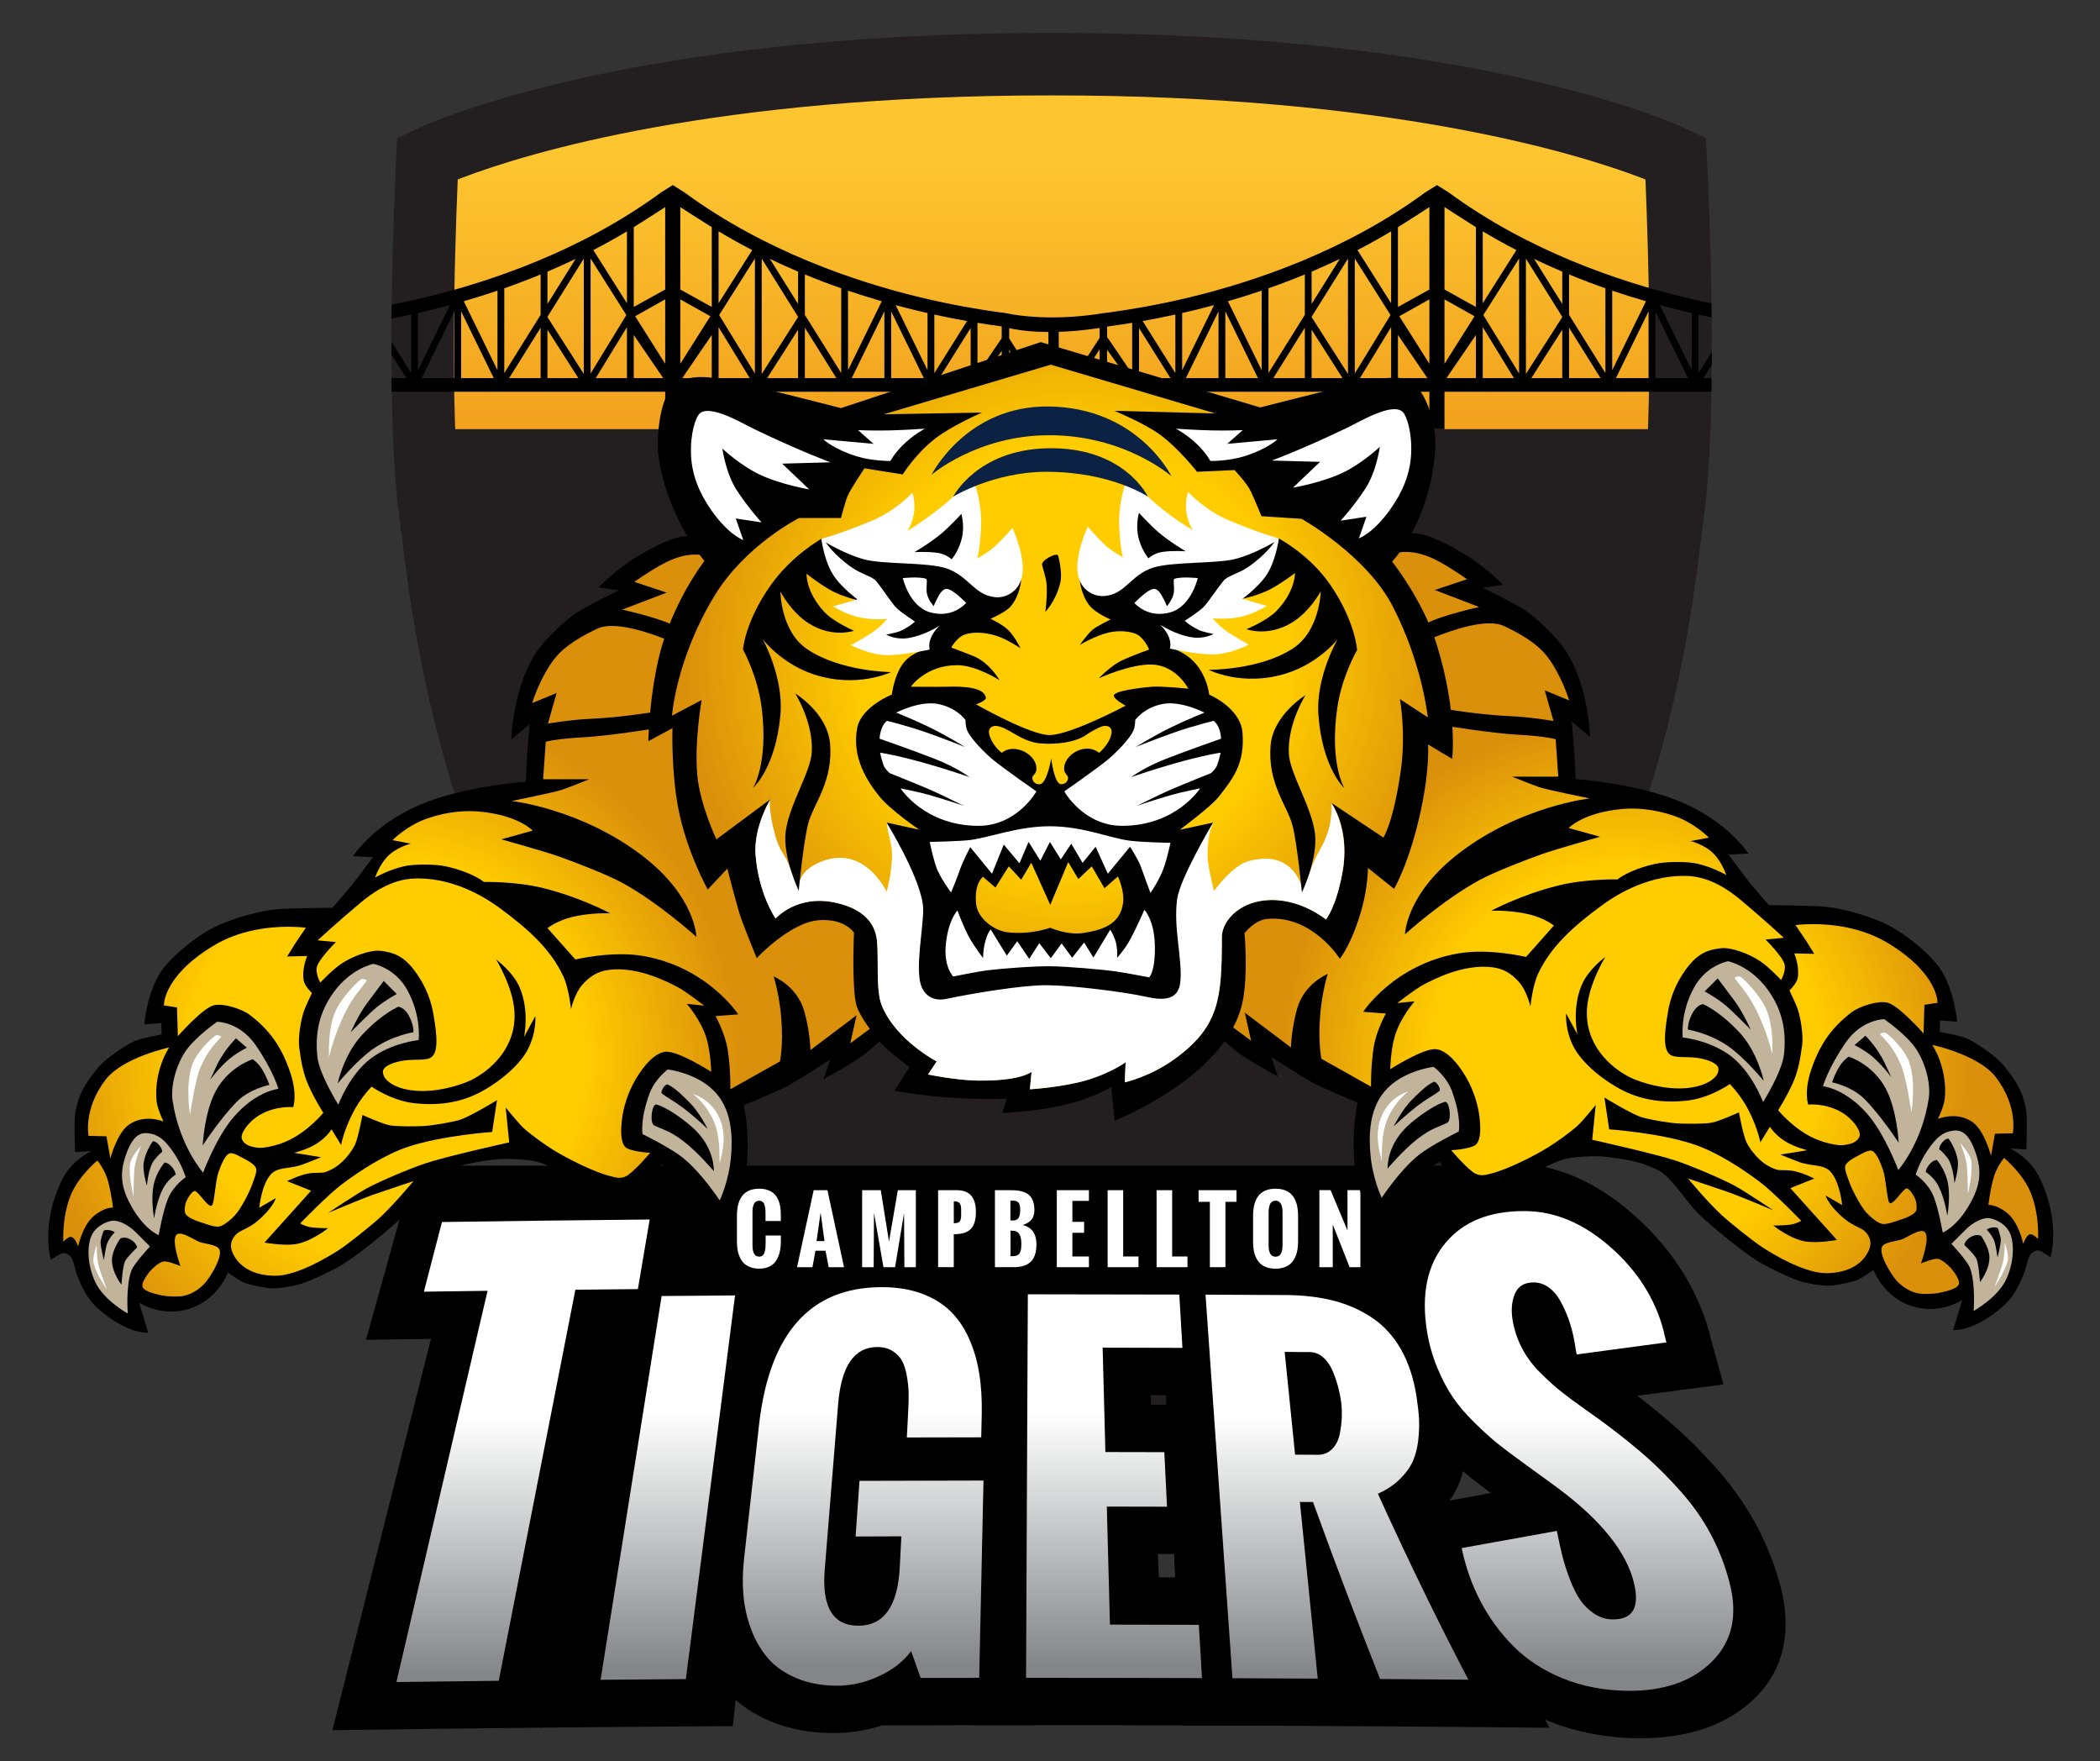
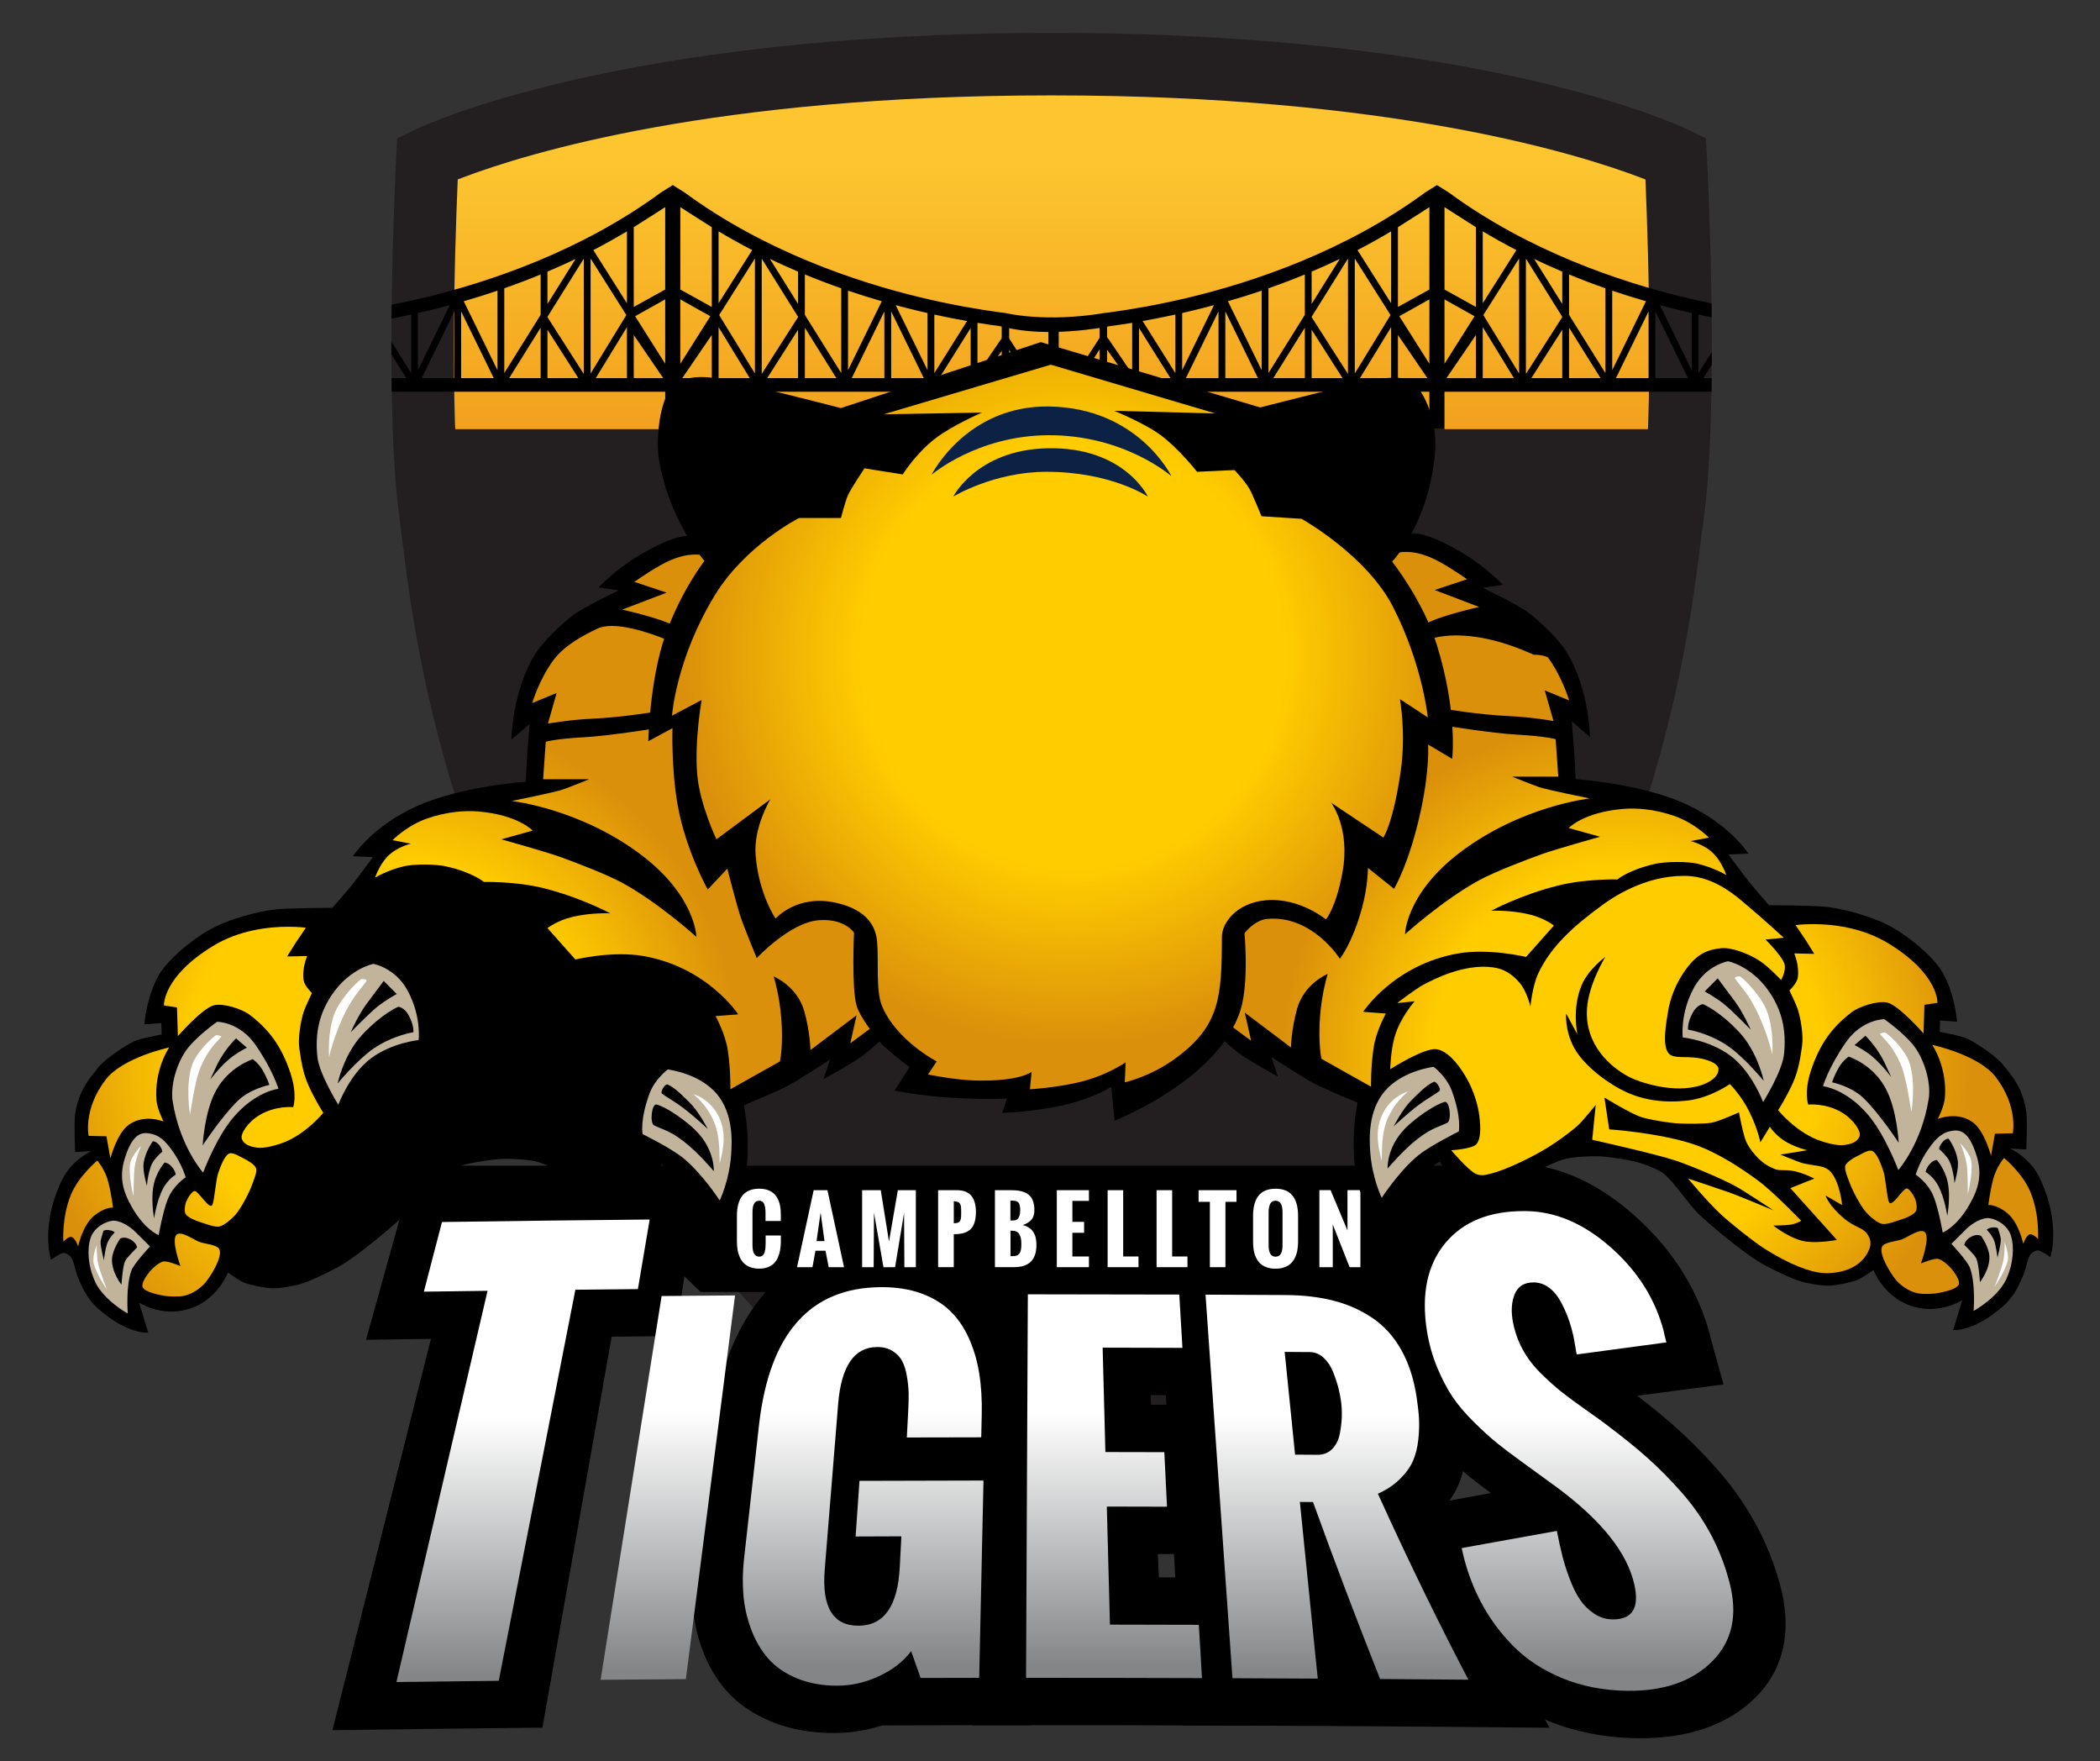
<svg xmlns="http://www.w3.org/2000/svg" xmlns:xlink="http://www.w3.org/1999/xlink" version="1.1" id="Layer_1" x="0px" y="0px" width="151.75px" height="127.25px" viewBox="0 0 151.75 127.25" enable-background="new 0 0 151.75 127.25" xml:space="preserve">
  <rect x="0" y="0" width="151.75" height="127.25" fill="#333333" stroke="none" />
  <g>
    <defs>
      <rect id="SVGID_1_" x="-1.396" y="-12.25" width="154.896" height="153.75" />
    </defs>
    <clipPath id="SVGID_2_">
      <use xlink:href="#SVGID_1_" overflow="visible" />
    </clipPath>
    <path clip-path="url(#SVGID_2_)" fill="#231F20" d="M75.908,2.378c-31.108,0-45.275,6.686-45.863,6.97l-1.343,0.646l-0.075,1.491   c-0.037,0.724-0.894,17.79,0.245,25.99l0.19,1.5c0.668,5.388,2.055,16.601,8.297,30.074c7.717,16.659,20.229,31.089,37.195,42.891   l1.438,1.001l1.438-1.001c16.967-11.802,29.479-26.231,37.193-42.889c6.241-13.473,7.627-24.688,8.294-30.076l0.193-1.5   c1.14-8.2,0.282-25.267,0.245-25.99l-0.077-1.491l-1.343-0.646c-0.587-0.284-14.754-6.97-45.861-6.97H75.908z" />
  </g>
  <g>
    <defs>
      <path id="SVGID_3_" d="M75.908,6.892c-24.265,0-37.81,4.161-42.508,5.949l-0.323,0.123l-0.014,0.347    c-0.099,2.377-0.265,7.083-0.265,11.917c0,5.119,0.184,9.03,0.544,11.626l0.2,1.567c0.64,5.16,1.97,15.899,7.911,28.733    c7.144,15.42,18.662,28.895,34.232,40.045l0.306,0.219l0.306-0.219c15.571-11.15,27.087-24.625,34.229-40.045    c5.943-12.832,7.273-23.571,7.911-28.733l0.2-1.567c0.362-2.596,0.544-6.505,0.544-11.622c0-4.849-0.165-9.551-0.264-11.921    l-0.016-0.347l-0.321-0.123c-4.697-1.788-18.244-5.949-42.508-5.949H75.908z" />
    </defs>
    <clipPath id="SVGID_4_">
      <use xlink:href="#SVGID_3_" overflow="visible" />
    </clipPath>
    <linearGradient id="SVGID_5_" gradientUnits="userSpaceOnUse" x1="-462.685" y1="138.573" x2="-462.432" y2="138.573" gradientTransform="matrix(0 -78.155 -78.155 0 10906.124 -36130.191)">
      <stop offset="0" style="stop-color:#F2A11E" />
      <stop offset="1" style="stop-color:#FDC630" />
    </linearGradient>
    <rect x="32.799" y="6.892" clip-path="url(#SVGID_4_)" fill="url(#SVGID_5_)" width="86.384" height="100.526" />
  </g>
  <g>
    <defs>
      <rect id="SVGID_6_" x="-1.396" y="-12.25" width="154.896" height="153.75" />
    </defs>
    <clipPath id="SVGID_7_">
      <use xlink:href="#SVGID_6_" overflow="visible" />
    </clipPath>
    <polygon clip-path="url(#SVGID_7_)" fill="#231F20" points="30.922,31.004 120.929,31.004 119.183,46.362 109.889,72.008    91.244,97.372 75.991,110.054 56.976,93.708 44.546,75.39 35.323,54.816 30.922,37.907  " />
  </g>
  <g>
    <defs>
      <path id="SVGID_8_" d="M75.908,2.378c-31.108,0-45.275,6.686-45.863,6.97l-1.343,0.646l-0.075,1.491    c-0.037,0.723-0.894,17.79,0.245,25.99l0.19,1.5c0.667,5.388,2.055,16.602,8.297,30.074c7.717,16.659,20.229,31.088,37.195,42.891    l1.438,1.001l1.438-1.001c16.967-11.803,29.479-26.231,37.193-42.889c6.241-13.473,7.627-24.688,8.294-30.076l0.193-1.5    c1.14-8.2,0.282-25.268,0.245-25.99l-0.077-1.491l-1.343-0.646c-0.587-0.284-14.754-6.97-45.861-6.97H75.908z" />
    </defs>
    <clipPath id="SVGID_9_">
      <use xlink:href="#SVGID_8_" overflow="visible" />
    </clipPath>
    <path clip-path="url(#SVGID_9_)" d="M127.813,23.629l0.048-1.016l-0.372-0.044c-1.538-0.21-3.534-0.547-5.791-1.091   c-4.599-1.109-11.214-3.316-17.007-7.571l-0.854-0.536l-0.854,0.536c-5.794,4.255-12.408,6.462-17.007,7.571   c-2.257,0.544-4.253,0.881-5.792,1.091l-0.371,0.044c-4.294,0.719-7.173,0-7.173,0l-0.371-0.044   c-1.539-0.21-3.535-0.547-5.791-1.091c-4.6-1.109-11.215-3.316-17.008-7.571l-0.854-0.536l-0.854,0.536   c-5.794,4.255-12.408,6.462-17.007,7.571c-2.257,0.544-4.253,0.881-5.791,1.091l-0.372,0.044l0.048,1.016l0.335-0.065   c0.493-0.066,1.035-0.146,1.621-0.241v3.688l-1.666-2.453l-0.22-0.282v0.893l0.694,0.964l0.807,1.187h-0.82h-0.02h-0.703v0.983   h1.081l-0.001-0.001h20.035h2.287v2.703h0.109h0.874h0.108v-2.703h2.287h20.035v0.001h1.081h7.323h1.081v-0.001h20.034h2.288v2.703   h0.108h0.875h0.108v-2.703h2.287h20.034v0.001h1.082v-0.983h-0.704h-0.02h-0.82l0.807-1.187l0.694-0.964v-0.893l-0.219,0.282   l-1.667,2.453v-3.688c0.585,0.095,1.128,0.175,1.622,0.241L127.813,23.629z M39.559,19.625c0.71-0.302,1.388-0.608,2.034-0.919   l-2.034,3.255V19.625z M27.085,27.318v-3.62l2.274,3.62H27.085z M29.712,26.956l-2.363-3.763c0.735-0.13,1.526-0.284,2.363-0.468   V26.956z M30.203,22.616c0.249-0.057,0.501-0.115,0.757-0.177c0.525-0.127,1.039-0.258,1.545-0.394l-2.302,4.702V22.616z    M32.83,27.318h-2.357l2.357-4.821V27.318z M33.322,27.318v-4.821l2.358,4.821H33.322z M35.949,26.748l-2.438-4.984   c0.844-0.244,1.656-0.499,2.438-0.765V26.748z M39.067,27.318h-2.275l2.275-3.643V27.318z M39.067,22.748l-2.627,4.204v-6.123   c0.918-0.321,1.794-0.656,2.627-1V22.748z M39.559,27.318v-3.497l2.235,3.497H39.559z M42.186,27.019l-2.627-4.11v-0.02   l2.627-4.204V27.019z M42.678,18.676l2.583,4.086l-2.583,4.225V18.676z M45.305,27.318h-2.253l2.253-3.686V27.318z M45.305,21.911   l-2.43-3.843c0.873-0.452,1.683-0.906,2.43-1.354V21.911z M45.796,27.318v-3.117l2.13,3.117H45.796z M48.068,26.282l-2.172-3.436   l2.172-1.218V26.282z M48.068,20.918l-2.272,1.259v-5.764c0.886-0.548,2.309-1.478,2.272-1.448V20.918z M49.16,21.629l2.172,1.218   l-2.172,3.436V21.629z M51.433,27.318h-2.13l2.13-3.117V27.318z M51.433,22.177l-2.272-1.259v-5.953   c-0.036-0.029,1.388,0.9,2.272,1.448V22.177z M94.78,19.625c0.709-0.302,1.387-0.608,2.034-0.919l-2.034,3.255V19.625z    M51.925,16.714c0.747,0.448,1.557,0.902,2.43,1.354l-2.43,3.843V16.714z M51.925,27.318v-3.686l2.253,3.686H51.925z    M54.552,26.986l-2.584-4.225l2.584-4.086V26.986z M57.67,27.318h-2.234l2.234-3.497V27.318z M57.67,22.908l-2.627,4.11v-8.334   l2.627,4.204V22.908z M57.67,21.961l-2.034-3.255c0.647,0.311,1.325,0.617,2.034,0.919V21.961z M58.161,27.318v-3.643l2.275,3.643   H58.161z M60.788,26.952l-2.627-4.204v-2.919c0.833,0.344,1.709,0.679,2.627,1V26.952z M61.28,20.999   c0.782,0.266,1.595,0.521,2.438,0.765l-2.438,4.984V20.999z M63.907,27.318h-2.359l2.359-4.821V27.318z M64.398,27.318v-4.821   l2.358,4.821H64.398z M67.025,26.748l-2.301-4.702c0.505,0.136,1.02,0.267,1.545,0.394c0.256,0.062,0.507,0.12,0.756,0.177V26.748z    M67.517,22.726c0.838,0.184,1.629,0.338,2.364,0.468l-2.364,3.763V22.726z M70.144,27.318H67.87l2.273-3.62V27.318z    M81.814,27.011l-1.666-2.453l-0.219-0.282v0.893l0.694,0.964l0.806,1.187h-0.82h-0.019h-0.704h-7.323h-0.704h-0.019h-0.82   l0.806-1.187l0.694-0.964v-0.893l-0.219,0.282l-1.667,2.453v-3.688c0.586,0.095,1.128,0.175,1.622,0.241l0.335,0.065   c3.027,0.8,7.267,0,7.267,0l0.336-0.065c0.493-0.066,1.035-0.146,1.62-0.241V27.011z M82.307,27.318v-3.62l2.273,3.62H82.307z    M84.934,26.956l-2.364-3.763c0.735-0.13,1.526-0.284,2.364-0.468V26.956z M85.425,22.616c0.249-0.057,0.5-0.115,0.756-0.177   c0.525-0.127,1.04-0.258,1.545-0.394l-2.301,4.702V22.616z M88.052,27.318h-2.358l2.358-4.821V27.318z M88.544,27.318v-4.821   l2.358,4.821H88.544z M91.17,26.748l-2.438-4.984c0.843-0.244,1.656-0.499,2.438-0.765V26.748z M94.289,27.318h-2.275l2.275-3.643   V27.318z M94.289,22.748l-2.627,4.204v-6.123c0.918-0.321,1.793-0.656,2.627-1V22.748z M94.78,27.318v-3.497l2.234,3.497H94.78z    M97.407,27.019l-2.627-4.11v-0.02l2.627-4.204V27.019z M97.899,18.676l2.583,4.086l-2.583,4.225V18.676z M100.526,27.318h-2.254   l2.254-3.686V27.318z M100.526,21.911l-2.431-3.843c0.873-0.452,1.683-0.906,2.431-1.354V21.911z M101.018,27.318v-3.117   l2.13,3.117H101.018z M103.29,26.282l-2.173-3.436l2.173-1.218V26.282z M103.29,20.918l-2.272,1.259v-5.764   c0.885-0.548,2.309-1.478,2.272-1.448V20.918z M104.382,21.629l2.172,1.218l-2.172,3.436V21.629z M106.654,27.318h-2.13l2.13-3.117   V27.318z M106.654,22.177l-2.272-1.259v-5.953c-0.036-0.029,1.388,0.9,2.272,1.448V22.177z M107.146,16.714   c0.748,0.448,1.558,0.902,2.431,1.354l-2.431,3.843V16.714z M107.146,27.318v-3.686l2.253,3.686H107.146z M109.773,26.986   l-2.584-4.225l2.584-4.086V26.986z M112.892,27.318h-2.235l2.235-3.497V27.318z M112.892,22.908l-2.627,4.11v-8.334l2.627,4.204   V22.908z M112.892,21.961l-2.034-3.255c0.647,0.311,1.324,0.617,2.034,0.919V21.961z M113.383,27.318v-3.643l2.275,3.643H113.383z    M116.01,26.952l-2.627-4.204v-2.919c0.833,0.344,1.709,0.679,2.627,1V26.952z M116.502,20.999   c0.781,0.266,1.595,0.521,2.438,0.765l-2.438,4.984V20.999z M119.129,27.318h-2.359l2.359-4.821V27.318z M119.619,27.318v-4.821   l2.359,4.821H119.619z M122.246,26.748l-2.3-4.702c0.505,0.136,1.02,0.267,1.544,0.394c0.256,0.062,0.508,0.12,0.756,0.177V26.748z    M122.738,22.726c0.838,0.184,1.628,0.338,2.364,0.468l-2.364,3.763V22.726z M125.364,27.318h-2.272l2.272-3.62V27.318z" />
    <rect x="75.761" y="23.785" clip-path="url(#SVGID_9_)" width="0.745" height="3.766" />
    <rect x="72.386" y="23.391" clip-path="url(#SVGID_9_)" width="0.539" height="3.928" />
    <rect x="79.461" y="23.391" clip-path="url(#SVGID_9_)" width="0.538" height="3.928" />
    <rect x="73.487" y="24.205" transform="matrix(0.841 -0.542 0.542 0.841 -2.425 44.096)" clip-path="url(#SVGID_9_)" width="0.451" height="3.927" />
    <rect x="78.412" y="24.205" transform="matrix(-0.841 -0.542 0.542 -0.841 130.568 90.759)" clip-path="url(#SVGID_9_)" width="0.451" height="3.926" />
  </g>
  <polygon points="108.915,84.216 30.2,84.216 29.201,86.205 49.019,91.788 50.629,93.344 101.228,93.344 104.587,87.478 " />
  <g>
    <defs>
      <rect id="SVGID_10_" x="-1.396" y="-12.25" width="154.896" height="153.75" />
    </defs>
    <clipPath id="SVGID_11_">
      <use xlink:href="#SVGID_10_" overflow="visible" />
    </clipPath>
    <path clip-path="url(#SVGID_11_)" d="M24.021,125.001c2.373-9.425,4.746-18.849,7.12-28.273c-1.564,0.022-3.129,0.046-4.693,0.07   c1.104-3.964,2.209-7.928,3.313-11.892c5.923-0.093,11.846-0.167,17.768-0.225c1.023-0.01,2.047-0.019,3.069-0.027   c-0.596,3.958-1.192,7.915-1.789,11.873c-1.536,0.013-3.072,0.026-4.607,0.043c-1.668,9.415-3.336,18.831-5.004,28.247   C34.138,124.867,29.078,124.929,24.021,125.001" />
-     <path clip-path="url(#SVGID_11_)" d="M39.026,124.818c2.052-11.525,4.104-23.051,6.154-34.577   c3.849-0.039,7.697-0.069,11.546-0.094c-1.258,11.52-2.518,23.039-3.777,34.559C48.31,124.735,43.668,124.772,39.026,124.818" />
    <path clip-path="url(#SVGID_11_)" d="M60.278,125.207c-1.653,0.008-3.186-0.27-4.532-0.821c-1.354-0.557-2.465-1.326-3.299-2.286   c-0.741-0.859-1.317-1.861-1.72-2.984c-0.378-1.044-0.604-2.139-0.676-3.251c-0.067-1.049-0.027-2.132,0.115-3.221   c0.425-3.254,0.852-6.509,1.276-9.763c1.676-11.96,9.251-13.3,12.456-13.308c1.398-0.006,2.681,0.203,3.821,0.621   c1.215,0.444,2.266,1.092,3.133,1.923c0.855,0.821,1.568,1.832,2.115,3.006c0.493,1.062,0.857,2.215,1.076,3.43   c0.202,1.11,0.305,2.343,0.3,3.655c-0.002,0.445-0.004,0.892-0.006,1.337c0.078-0.001,0.155-0.001,0.232-0.001   c-0.02,7.031-0.039,14.063-0.059,21.095c-3.589,0-7.178,0.006-10.767,0.018C62.615,125.017,61.451,125.203,60.278,125.207" />
    <path clip-path="url(#SVGID_11_)" d="M70.302,124.642c0.271-11.516,0.543-23.032,0.815-34.548   c5.689-0.008,11.381,0.001,17.071,0.026c0.278,3.563,0.557,7.127,0.835,10.691c-1.959-0.009-3.918-0.016-5.877-0.021   c0.011,0.233,0.021,0.467,0.031,0.699c1.393,0.005,2.785,0.009,4.177,0.015c0.247,3.595,0.493,7.188,0.74,10.782   c-1.478-0.004-2.953-0.01-4.429-0.013c0.025,0.562,0.051,1.123,0.076,1.686c2.104,0.005,4.207,0.013,6.311,0.022   c0.278,3.563,0.557,7.127,0.835,10.69C84.025,124.644,77.164,124.632,70.302,124.642" />
    <path clip-path="url(#SVGID_11_)" d="M85.474,124.653c-0.592-11.517-1.184-23.033-1.775-34.55c2.942,0.009,5.886,0.021,8.83,0.039   c1.535,0.009,2.952,0.184,4.22,0.521c1.408,0.373,2.72,0.976,3.908,1.789c1.362,0.932,2.509,2.184,3.401,3.721   c0.804,1.387,1.374,2.993,1.681,4.782c0.12,0.696,0.199,1.304,0.243,1.858c0.051,0.613,0.045,1.295-0.022,2.067   c-0.079,0.884-0.271,1.684-0.57,2.393c-0.321,0.749-0.809,1.452-1.458,2.104c2.005,4.17,3.889,7.833,5.554,10.915   c0.816,1.511,1.645,3.022,2.486,4.533C103.139,124.737,94.307,124.679,85.474,124.653" />
    <path clip-path="url(#SVGID_11_)" d="M118.332,125.581c-2.292-0.027-4.478-0.447-6.463-1.25c-2.039-0.824-3.781-1.965-5.173-3.389   c-1.246-1.274-2.264-2.697-3.036-4.233c-0.744-1.476-1.275-3.07-1.594-4.739c-0.188-0.986-0.375-1.973-0.561-2.959   c2.09-0.384,4.166-0.765,6.229-1.144c-0.589-0.43-1.086-0.811-1.479-1.128c-0.569-0.459-1.215-1.043-1.97-1.786   c-0.844-0.836-1.54-1.67-2.081-2.484c-0.547-0.832-1.019-1.755-1.451-2.833c-0.441-1.102-0.749-2.278-0.923-3.494   c-0.521-3.685,0.225-6.68,2.08-8.897c1.795-2.141,4.318-3.21,7.624-3.17c2.896,0.034,5.776,1.293,8.458,3.638   c2.7,2.368,4.6,5.237,5.518,8.525c0.012,0.043,0.024,0.086,0.036,0.128c0.017,0.08,0.033,0.161,0.05,0.24   c0.316,1.139,0.633,2.276,0.949,3.414c-2.066,0.271-4.145,0.544-6.233,0.817c0.987,0.759,1.906,1.51,2.711,2.223   c0.997,0.884,1.996,1.887,2.974,2.983c1.09,1.223,2.04,2.552,2.814,3.953c0.754,1.367,1.36,2.842,1.79,4.383   c0.92,3.291,0.372,6.134-1.71,8.225C124.879,124.625,121.961,125.625,118.332,125.581" />
  </g>
  <g>
    <defs>
      <path id="SVGID_12_" d="M31.938,88.287c-0.437,1.678-0.872,3.355-1.308,5.033c1.533-0.022,3.067-0.043,4.602-0.063    c-2.195,9.422-4.392,18.844-6.586,28.266c2.464-0.032,4.93-0.063,7.395-0.09c1.846-9.417,3.691-18.835,5.537-28.253    c1.505-0.017,3.011-0.032,4.517-0.046c0.284-1.676,0.568-3.353,0.852-5.028C41.943,88.153,36.941,88.214,31.938,88.287" />
    </defs>
    <clipPath id="SVGID_13_">
      <use xlink:href="#SVGID_12_" overflow="visible" />
    </clipPath>
    <linearGradient id="SVGID_14_" gradientUnits="userSpaceOnUse" x1="-456.922" y1="146.164" x2="-456.669" y2="146.164" gradientTransform="matrix(0 73.204 73.204 0 -10662.04 33551.004)">
      <stop offset="0" style="stop-color:#FFFFFF" />
      <stop offset="1" style="stop-color:#838587" />
    </linearGradient>
    <rect x="28.646" y="88.105" clip-path="url(#SVGID_13_)" fill="url(#SVGID_14_)" width="18.3" height="33.417" />
  </g>
  <g>
    <defs>
      <path id="SVGID_15_" d="M47.81,93.634c-1.47,9.242-2.939,18.483-4.41,27.726c2.054-0.019,4.108-0.035,6.162-0.05    c1.185-9.239,2.369-18.479,3.554-27.719C51.348,93.604,49.578,93.618,47.81,93.634" />
    </defs>
    <clipPath id="SVGID_16_">
      <use xlink:href="#SVGID_15_" overflow="visible" />
    </clipPath>
    <linearGradient id="SVGID_17_" gradientUnits="userSpaceOnUse" x1="-456.913" y1="145.754" x2="-456.66" y2="145.754" gradientTransform="matrix(0 72.996 72.996 0 -10591.19 33454.918)">
      <stop offset="0" style="stop-color:#FFFFFF" />
      <stop offset="1" style="stop-color:#838587" />
    </linearGradient>
    <rect x="43.399" y="93.591" clip-path="url(#SVGID_16_)" fill="url(#SVGID_17_)" width="9.716" height="27.769" />
  </g>
  <g>
    <defs>
      <path id="SVGID_18_" d="M63.672,92.994c-5.109,0.02-8.047,3.314-8.813,9.863c-0.364,3.254-0.729,6.509-1.093,9.762    c-0.1,0.893-0.116,1.762-0.046,2.608c0.071,0.846,0.255,1.673,0.557,2.481c0.301,0.809,0.711,1.512,1.228,2.109    c0.519,0.597,1.21,1.074,2.075,1.435s1.851,0.538,2.948,0.534c1.019-0.005,2.025-0.237,3.011-0.697    c0.984-0.459,1.752-1.059,2.3-1.8c0.228,0.646,0.456,1.292,0.688,1.938c1.41-0.004,2.821-0.007,4.232-0.008    c0.104-4.751,0.206-9.502,0.31-14.254c-2.986,0.004-5.973,0.012-8.96,0.023c-0.095,1.34-0.188,2.679-0.281,4.019    c1.103-0.005,2.205-0.009,3.308-0.012c-0.039,0.739-0.077,1.478-0.116,2.217c-0.145,2.822-1.138,4.234-2.98,4.241    c-1.854,0.007-2.667-1.348-2.442-4.067c0.322-3.987,0.646-7.975,0.969-11.961c0.225-2.731,1.164-4.101,2.818-4.105    c0.438-0.003,0.809,0.094,1.115,0.287c0.307,0.194,0.535,0.435,0.689,0.721c0.154,0.288,0.27,0.654,0.345,1.1    c0.077,0.446,0.119,0.852,0.126,1.216c0.005,0.365-0.004,0.788-0.029,1.27c-0.033,0.647-0.068,1.294-0.102,1.94    c1.792-0.005,3.584-0.01,5.377-0.011c0.012-0.545,0.023-1.089,0.037-1.633c0.025-1.099-0.038-2.104-0.188-3.017    c-0.147-0.913-0.4-1.759-0.754-2.538c-0.353-0.779-0.808-1.435-1.366-1.968c-0.557-0.531-1.252-0.948-2.086-1.249    c-0.824-0.296-1.765-0.445-2.831-0.445C63.702,92.994,63.687,92.994,63.672,92.994" />
    </defs>
    <clipPath id="SVGID_19_">
      <use xlink:href="#SVGID_18_" overflow="visible" />
    </clipPath>
    <linearGradient id="SVGID_20_" gradientUnits="userSpaceOnUse" x1="-456.908" y1="145.191" x2="-456.655" y2="145.191" gradientTransform="matrix(0 72.853 72.853 0 -10515.211 33389.059)">
      <stop offset="0" style="stop-color:#FFFFFF" />
      <stop offset="1" style="stop-color:#838587" />
    </linearGradient>
    <rect x="53.649" y="92.994" clip-path="url(#SVGID_19_)" fill="url(#SVGID_20_)" width="17.419" height="28.797" />
  </g>
  <g>
    <defs>
      <path id="SVGID_21_" d="M74.274,93.512c-0.044,9.235-0.087,18.471-0.13,27.706c4.238-0.001,8.476,0.006,12.714,0.02    c-0.075-1.283-0.151-2.565-0.228-3.849c-2.142-0.007-4.283-0.013-6.424-0.015c-0.076-2.843-0.15-5.686-0.225-8.528    c1.449,0.002,2.899,0.006,4.349,0.01c-0.064-1.313-0.13-2.627-0.194-3.941c-1.42-0.004-2.839-0.007-4.259-0.009    c-0.065-2.514-0.132-5.027-0.198-7.542c1.922,0.003,3.844,0.007,5.766,0.015c-0.076-1.283-0.152-2.567-0.228-3.85    c-3.388-0.011-6.775-0.017-10.164-0.017C74.794,93.512,74.533,93.512,74.274,93.512" />
    </defs>
    <clipPath id="SVGID_22_">
      <use xlink:href="#SVGID_21_" overflow="visible" />
    </clipPath>
    <linearGradient id="SVGID_23_" gradientUnits="userSpaceOnUse" x1="-456.907" y1="144.457" x2="-456.654" y2="144.457" gradientTransform="matrix(0 72.883 72.883 0 -10447.821 33402.719)">
      <stop offset="0" style="stop-color:#FFFFFF" />
      <stop offset="1" style="stop-color:#838587" />
    </linearGradient>
    <rect x="74.145" y="93.512" clip-path="url(#SVGID_22_)" fill="url(#SVGID_23_)" width="12.714" height="27.726" />
  </g>
  <g>
    <defs>
      <path id="SVGID_24_" d="M95.202,105.104c-0.539-0.004-1.079-0.008-1.617-0.01c-0.251-2.474-0.502-4.947-0.752-7.422    c0.602,0.003,1.203,0.008,1.805,0.012c0.378,0.002,0.716,0.14,1.011,0.413c0.296,0.275,0.528,0.625,0.694,1.052    c0.167,0.427,0.294,0.814,0.382,1.164c0.089,0.35,0.153,0.688,0.193,1.017c0.039,0.328,0.054,0.678,0.043,1.046    c-0.012,0.37-0.061,0.774-0.146,1.215c-0.085,0.441-0.267,0.805-0.544,1.09c-0.274,0.282-0.628,0.424-1.058,0.424    C95.21,105.104,95.206,105.104,95.202,105.104 M89.06,121.245c2.054,0.008,4.109,0.019,6.163,0.03    c-0.431-4.255-0.861-8.509-1.292-12.764c0.316,0.002,0.634,0.003,0.95,0.006c1.541,4.261,3.155,8.523,4.846,12.786    c2.127,0.015,4.255,0.031,6.382,0.05c-1.924-3.667-4.14-8.146-6.541-13.436c0.635-0.282,1.169-0.639,1.599-1.065    c0.431-0.427,0.743-0.863,0.938-1.308c0.193-0.444,0.321-0.956,0.384-1.534c0.061-0.58,0.076-1.095,0.049-1.546    c-0.028-0.451-0.085-0.964-0.174-1.541c-0.202-1.323-0.578-2.462-1.116-3.415c-0.54-0.954-1.227-1.713-2.06-2.278    c-0.833-0.566-1.763-0.982-2.794-1.251c-1.031-0.27-2.198-0.408-3.51-0.416c-1.924-0.011-3.847-0.021-5.771-0.028    C87.762,102.772,88.411,112.009,89.06,121.245" />
    </defs>
    <clipPath id="SVGID_25_">
      <use xlink:href="#SVGID_24_" overflow="visible" />
    </clipPath>
    <linearGradient id="SVGID_26_" gradientUnits="userSpaceOnUse" x1="-456.914" y1="143.795" x2="-456.661" y2="143.795" gradientTransform="matrix(0 73.126 73.126 0 -10418.621 33514.656)">
      <stop offset="0" style="stop-color:#FFFFFF" />
      <stop offset="1" style="stop-color:#838587" />
    </linearGradient>
    <rect x="87.112" y="93.535" clip-path="url(#SVGID_25_)" fill="url(#SVGID_26_)" width="18.996" height="27.818" />
  </g>
  <g>
    <defs>
      <path id="SVGID_27_" d="M104.46,89.787c-1.307,1.557-1.777,3.685-1.344,6.383c0.148,0.923,0.395,1.801,0.738,2.627    c0.345,0.828,0.715,1.535,1.111,2.124c0.396,0.589,0.913,1.198,1.556,1.833c0.645,0.634,1.2,1.138,1.663,1.511    c0.464,0.375,1.083,0.843,1.861,1.403c0.817,0.601,1.642,1.199,2.474,1.8c3.148,2.336,5.06,4.673,5.58,7.003    c0.383,1.701-0.142,2.543-1.574,2.525c-0.476-0.005-0.919-0.143-1.323-0.412s-0.741-0.6-1.011-0.989    c-0.269-0.39-0.52-0.892-0.752-1.503c-0.233-0.611-0.413-1.177-0.542-1.694c-0.13-0.519-0.262-1.116-0.396-1.794    c-2.275,0.411-4.568,0.824-6.877,1.24c0.284,1.357,0.728,2.628,1.344,3.814c0.616,1.188,1.403,2.271,2.369,3.253    s2.159,1.762,3.58,2.343c1.419,0.581,2.988,0.882,4.687,0.902c2.625,0.031,4.69-0.682,6.138-2.144    c1.45-1.462,1.841-3.356,1.233-5.689c-0.323-1.245-0.778-2.406-1.355-3.485c-0.577-1.078-1.281-2.082-2.105-3.017    c-0.824-0.933-1.652-1.771-2.488-2.515c-0.836-0.742-1.825-1.539-2.961-2.39c-0.312-0.238-0.83-0.61-1.551-1.117    c-0.72-0.507-1.295-0.935-1.732-1.284c-0.436-0.349-0.923-0.788-1.457-1.317c-0.535-0.528-0.965-1.097-1.293-1.703    c-0.33-0.606-0.562-1.256-0.698-1.945c-0.156-0.789-0.114-1.471,0.119-2.047c0.233-0.575,0.694-0.859,1.389-0.852    c0.395,0.005,0.756,0.13,1.086,0.374c0.331,0.243,0.608,0.569,0.831,0.978c0.224,0.408,0.41,0.817,0.56,1.225    s0.272,0.834,0.371,1.278c0.041,0.185,0.084,0.422,0.131,0.71c0.046,0.29,0.084,0.503,0.115,0.639    c2.173-0.292,4.334-0.583,6.481-0.871c-0.055-0.21-0.103-0.395-0.144-0.555c-0.015-0.08-0.03-0.16-0.046-0.24    c-0.615-2.368-1.928-4.404-3.867-6.104c-1.941-1.698-3.95-2.561-6.095-2.587c-0.051-0.001-0.101-0.001-0.15-0.001    C107.607,87.497,105.744,88.262,104.46,89.787" />
    </defs>
    <clipPath id="SVGID_28_">
      <use xlink:href="#SVGID_27_" overflow="visible" />
    </clipPath>
    <linearGradient id="SVGID_29_" gradientUnits="userSpaceOnUse" x1="-456.917" y1="143.094" x2="-456.664" y2="143.094" gradientTransform="matrix(0 72.927 72.927 0 -10321.29 33423.949)">
      <stop offset="0" style="stop-color:#FFFFFF" />
      <stop offset="1" style="stop-color:#838587" />
    </linearGradient>
    <rect x="102.683" y="87.497" clip-path="url(#SVGID_28_)" fill="url(#SVGID_29_)" width="22.899" height="34.69" />
  </g>
  <g>
    <defs>
      <rect id="SVGID_30_" x="-1.396" y="-12.25" width="154.896" height="153.75" />
    </defs>
    <clipPath id="SVGID_31_">
      <use xlink:href="#SVGID_30_" overflow="visible" />
    </clipPath>
    <path clip-path="url(#SVGID_31_)" fill="#FFFFFF" d="M53.252,89.692v-1.841c0-1.313,0.537-1.971,1.612-1.971   c0.227,0,0.428,0.03,0.604,0.091c0.176,0.061,0.323,0.145,0.443,0.252c0.119,0.107,0.218,0.239,0.294,0.396   c0.078,0.157,0.134,0.327,0.167,0.51c0.034,0.184,0.052,0.385,0.052,0.605v0.479h-1.106V87.7c0-0.1-0.002-0.188-0.006-0.261   c-0.005-0.073-0.015-0.156-0.032-0.251c-0.019-0.093-0.042-0.169-0.071-0.229c-0.03-0.058-0.074-0.108-0.133-0.149   c-0.06-0.041-0.13-0.063-0.212-0.063c-0.325,0-0.488,0.274-0.488,0.822v2.401c0,0.546,0.163,0.818,0.488,0.818   c0.097,0,0.179-0.028,0.243-0.084c0.067-0.056,0.114-0.134,0.143-0.236c0.029-0.102,0.049-0.201,0.06-0.299   c0.01-0.099,0.016-0.21,0.016-0.336v-0.571h1.1v0.47c-0.005,0.212-0.021,0.408-0.053,0.587c-0.031,0.18-0.083,0.354-0.157,0.521   c-0.074,0.17-0.169,0.313-0.283,0.429s-0.262,0.21-0.443,0.281c-0.182,0.07-0.389,0.106-0.624,0.106   c-0.241,0-0.454-0.034-0.641-0.104s-0.34-0.162-0.461-0.278c-0.12-0.116-0.22-0.26-0.299-0.429   c-0.077-0.17-0.133-0.349-0.164-0.537C53.268,90.124,53.252,89.918,53.252,89.692" />
    <path clip-path="url(#SVGID_31_)" fill="#FFFFFF" d="M57.596,91.55l1.202-5.562h0.995l1.198,5.562h-1.109l-0.229-1.189h-0.726   l-0.217,1.189H57.596z M59.005,89.668h0.575l-0.281-2.063L59.005,89.668z" />
    <path clip-path="url(#SVGID_31_)" fill="#FFFFFF" d="M62.299,91.55v-5.562h1.347l0.594,3.708l0.64-3.708h1.301v5.562h-0.828   l-0.024-3.911c-0.062,0.401-0.17,1.054-0.325,1.955c-0.154,0.902-0.263,1.555-0.324,1.956h-0.84l-0.684-3.936l-0.023,3.936H62.299z   " />
    <path clip-path="url(#SVGID_31_)" fill="#FFFFFF" d="M67.79,91.55v-5.562h1.344c0.483,0,0.836,0.136,1.058,0.405   c0.22,0.27,0.329,0.66,0.329,1.171c0,0.251-0.024,0.47-0.072,0.655c-0.048,0.185-0.115,0.338-0.202,0.458   c-0.087,0.121-0.197,0.218-0.334,0.291c-0.136,0.073-0.283,0.125-0.441,0.154c-0.159,0.03-0.342,0.046-0.55,0.048v2.379H67.79z    M68.924,88.377c0.06,0,0.112-0.004,0.159-0.011c0.046-0.007,0.087-0.016,0.122-0.025c0.035-0.009,0.066-0.025,0.093-0.051   c0.026-0.024,0.049-0.046,0.065-0.064c0.019-0.019,0.033-0.049,0.046-0.091c0.012-0.043,0.021-0.077,0.027-0.104   c0.006-0.027,0.011-0.07,0.014-0.13c0.004-0.06,0.005-0.107,0.005-0.144v-0.169v-0.046c0-0.08-0.001-0.141-0.001-0.183   c-0.002-0.041-0.005-0.093-0.012-0.157c-0.006-0.063-0.016-0.112-0.028-0.144c-0.014-0.032-0.033-0.069-0.059-0.109   c-0.026-0.042-0.058-0.071-0.095-0.09s-0.084-0.035-0.141-0.049c-0.057-0.016-0.122-0.022-0.196-0.022V88.377z" />
    <path clip-path="url(#SVGID_31_)" fill="#FFFFFF" d="M71.896,91.55v-5.562h1.146c0.206,0,0.388,0.012,0.545,0.033   s0.313,0.063,0.464,0.126c0.151,0.063,0.275,0.147,0.374,0.252c0.098,0.105,0.176,0.244,0.234,0.416s0.088,0.375,0.088,0.61   c0,0.29-0.068,0.52-0.205,0.686s-0.351,0.299-0.639,0.396c0.661,0.16,0.992,0.628,0.992,1.402c0,0.559-0.134,0.972-0.401,1.239   s-0.677,0.401-1.227,0.401H71.896z M73.016,88.177h0.19c0.104,0,0.19-0.021,0.26-0.06c0.07-0.039,0.124-0.096,0.159-0.171   c0.037-0.075,0.062-0.156,0.076-0.243c0.014-0.086,0.021-0.188,0.021-0.305c0-0.094-0.007-0.175-0.021-0.245   c-0.013-0.069-0.028-0.128-0.044-0.175c-0.017-0.046-0.045-0.085-0.084-0.117c-0.039-0.031-0.074-0.055-0.104-0.07   c-0.03-0.016-0.075-0.026-0.136-0.035c-0.062-0.007-0.109-0.011-0.146-0.012c-0.038-0.001-0.095-0.001-0.173-0.001V88.177z    M73.021,90.756h0.105c0.146,0,0.264-0.017,0.354-0.051s0.16-0.092,0.208-0.175c0.047-0.082,0.078-0.176,0.094-0.279   c0.015-0.104,0.022-0.244,0.022-0.419c0-0.291-0.051-0.516-0.152-0.676c-0.103-0.161-0.275-0.241-0.521-0.241h-0.11V90.756z" />
    <polygon clip-path="url(#SVGID_31_)" fill="#FFFFFF" points="76.368,91.55 76.368,85.988 78.688,85.988 78.688,86.761    77.492,86.761 77.492,88.275 78.339,88.275 78.339,89.066 77.492,89.066 77.492,90.777 78.688,90.777 78.688,91.55  " />
    <polygon clip-path="url(#SVGID_31_)" fill="#FFFFFF" points="80.039,91.55 80.039,85.988 81.164,85.988 81.164,90.777    82.27,90.777 82.27,91.55  " />
    <polygon clip-path="url(#SVGID_31_)" fill="#FFFFFF" points="83.577,91.55 83.577,85.988 84.702,85.988 84.702,90.777    85.809,90.777 85.809,91.55  " />
    <polygon clip-path="url(#SVGID_31_)" fill="#FFFFFF" points="87.428,91.55 87.428,86.829 86.612,86.829 86.612,85.988    89.352,85.988 89.352,86.829 88.552,86.829 88.552,91.55  " />
    <path clip-path="url(#SVGID_31_)" fill="#FFFFFF" d="M90.549,89.721v-1.869c0-1.313,0.541-1.971,1.625-1.971   c1.085,0,1.628,0.657,1.628,1.971v1.842c0,0.223-0.017,0.428-0.05,0.616c-0.032,0.188-0.089,0.367-0.168,0.536   s-0.18,0.313-0.303,0.431c-0.123,0.119-0.277,0.212-0.465,0.28s-0.402,0.102-0.643,0.102c-0.239,0-0.452-0.033-0.64-0.101   c-0.188-0.066-0.342-0.157-0.464-0.271c-0.121-0.114-0.222-0.255-0.301-0.421c-0.08-0.166-0.136-0.342-0.17-0.529   S90.549,89.943,90.549,89.721 M92.678,89.974V87.57c0-0.548-0.169-0.822-0.504-0.822c-0.102,0-0.187,0.026-0.256,0.076   c-0.071,0.051-0.123,0.119-0.155,0.207c-0.033,0.088-0.056,0.175-0.069,0.26s-0.021,0.179-0.021,0.279v2.403   c0,0.547,0.167,0.819,0.501,0.819C92.509,90.793,92.678,90.521,92.678,89.974" />
    <polygon clip-path="url(#SVGID_31_)" fill="#FFFFFF" points="95.341,91.55 95.341,85.985 96.15,85.985 97.371,88.896    97.371,85.985 98.305,85.985 98.305,91.55 97.525,91.55 96.308,88.464 96.308,91.55  " />
  </g>
  <g>
    <defs>
      <rect id="SVGID_32_" x="-1.396" y="-12.25" width="154.896" height="153.75" />
    </defs>
    <clipPath id="SVGID_33_">
      <use xlink:href="#SVGID_32_" overflow="visible" />
    </clipPath>
    <path clip-path="url(#SVGID_33_)" d="M101.402,38.931c0,0,0.236-1.4,4.343,1.054c1.63,0.975,2.854,2.266,2.854,2.266l-1.464,0.212   c0,0,2.556,1.225,3.304,1.794c0.765,0.58,2.195,1.863,2.855,2.996c1.555,2.664,1.604,5.994,1.604,5.994l-1.321-1.133   c0,0,0.153,1.769,0.189,2.359c0.033,0.565,0.094,1.816,0.094,1.816s4.625,0.314,7.834,1.746c3.279,1.463,4.648,3.634,4.648,3.634   l-1.439,0.071c0,0,1.135,1.533,1.533,2.029c0.336,0.417,1.393,1.628,1.393,1.628s3.142,0.014,4.129,0.118   c1.346,0.141,3.327,0.73,4.436,1.297c1.383,0.706,3.284,2.251,3.965,3.422c0.92,1.581,1.062,3.586,1.062,3.586l-1.228-0.095   l-0.023,0.827c0,0,1.541,0.271,2.006,0.495c0.697,0.336,2.117,1.303,2.596,1.911c0.594,0.755,1.416,1.651,1.651,3.374   c0.091,0.654,0,2.714,0,2.714l-1.18-0.07c0,0,1.417,0.618,2.124,2.076c1.604,3.304,0.803,5.78,0.803,5.78s-0.643-0.467-0.897-0.495   c-0.17-0.02-0.446,0.164-0.542,0.282c-0.202,0.248-0.346,1.091-0.496,1.44c-0.241,0.56-0.597,1.519-1.463,2.288   c-2.136,1.902-3.634,1.746-3.634,1.746l0.661-2.171c0,0-1.86,1.243-4.059,0.283c-1.73-0.755-2.359-2.454-2.359-2.454   s-0.864,0.612-1.181,0.732c-0.46,0.174-1.442,0.368-1.935,0.4c-0.596,0.039-1.797-0.178-2.359-0.377   c-0.766-0.272-2.239-0.982-2.926-1.416c-1.15-0.726-3.266-2.457-4.247-3.397c-0.7-0.672-1.777-2.338-2.548-2.926   c-0.371-0.282-1.254-0.623-1.699-0.755c-0.71-0.212-2.187-0.441-2.927-0.473c-0.614-0.025-1.856,0.04-2.453,0.188   c-1.025,0.257-3.704,1.723-3.704,1.723s-1.817,1.038-2.619,0.92c-1.513-0.222-2.738-2.453-2.738-2.453s-1.604,0.943-2.358,1.981   c-0.522,0.718-1.699,3.115-1.699,3.115s-1.541-1.98-1.888-3.587c-0.638-2.949,0-5.758,0-5.758s-2.415-1.007-3.186-1.415   c-0.792-0.419-3.044-1.888-3.044-1.888l0.472,1.416c0,0-2.176-1.197-2.831-1.699c-2.124-1.628-3.351-3.516-3.351-3.516l2.596-4.035   l1.133-1.981c0,0,1.182-1.389,2.58-1.007c2.768,0.754,4.341,2.076,4.341,2.076l1.762-6.292c0,0,2.011,1.047,2.517-0.188   c0.495-1.209,1.149-4.925,1.133-6.229c-0.02-1.514,0.126-3.335,0.126-3.335l1.824,0.629c0,0-1.913-6.188-2.296-7.173   c-0.661-1.699-2.611-4.405-2.611-4.405l1.447-1.698H101.402z" />
  </g>
  <g>
    <defs>
      <path id="SVGID_34_" d="M100.034,40.221c0.956,1.316,2.359,3.067,3.067,4.813c1.069-0.582,3.791-1.18,3.791-1.18l-3.217-1.228    l2.336-0.778c0,0-0.892-0.639-1.888-1.203c-1.046-0.593-1.874-0.771-2.52-0.771C100.859,39.875,100.354,40.111,100.034,40.221" />
    </defs>
    <clipPath id="SVGID_35_">
      <use xlink:href="#SVGID_34_" overflow="visible" />
    </clipPath>
    <radialGradient id="SVGID_36_" cx="-460.673" cy="141.986" r="0.252" gradientTransform="matrix(-64.637 -73.753 -73.753 64.637 -19186.916 -43076.992)" gradientUnits="userSpaceOnUse">
      <stop offset="0" style="stop-color:#FFCC00" />
      <stop offset="0.567" style="stop-color:#FFCC00" />
      <stop offset="1" style="stop-color:#DB900B" />
    </radialGradient>
    <polygon clip-path="url(#SVGID_35_)" fill="url(#SVGID_36_)" points="103.014,48.434 97.477,42.117 103.913,36.476 109.449,42.793     " />
  </g>
  <g>
    <defs>
-       <path id="SVGID_37_" d="M103.243,46.214c0,0,0.529,1.871,0.755,3.257c0.252,1.541,0.378,1.746,0.378,1.746    s2.526,0.424,4.672,0.519c1.604,0.07,3.209,0.354,3.209,0.354l-0.629-2.211l1.762,0.724c0,0-0.499-1.71-1.542-3.114    c-0.817-1.102-2.295-1.85-3.178-2.265c-0.285-0.135-0.641-0.19-1.031-0.19C105.828,45.033,103.243,46.214,103.243,46.214" />
+       <path id="SVGID_37_" d="M103.243,46.214c0,0,0.529,1.871,0.755,3.257c0.252,1.541,0.378,1.746,0.378,1.746    s2.526,0.424,4.672,0.519c1.604,0.07,3.209,0.354,3.209,0.354l-0.629-2.211l1.762,0.724c0,0-0.499-1.71-1.542-3.114    c-0.285-0.135-0.641-0.19-1.031-0.19C105.828,45.033,103.243,46.214,103.243,46.214" />
    </defs>
    <clipPath id="SVGID_38_">
      <use xlink:href="#SVGID_37_" overflow="visible" />
    </clipPath>
    <radialGradient id="SVGID_39_" cx="-460.675" cy="141.985" r="0.254" gradientTransform="matrix(-64.637 -73.753 -73.753 64.637 -19186.916 -43076.992)" gradientUnits="userSpaceOnUse">
      <stop offset="0" style="stop-color:#FFCC00" />
      <stop offset="0.567" style="stop-color:#FFCC00" />
      <stop offset="1" style="stop-color:#DB900B" />
    </radialGradient>
    <polygon clip-path="url(#SVGID_38_)" fill="url(#SVGID_39_)" points="107.65,57.118 99.746,48.099 108.982,40.004 116.887,49.023     " />
  </g>
  <g>
    <defs>
      <path id="SVGID_40_" d="M102.111,56.218l-1.652,6.561l-2.17-2.124l-1.747,6.654l-2.406-1.463l-3.162,0.142l-1.558,0.849    l-0.047,4.956l-1.132,1.793l2.17,1.604l-0.456-2.029l3.335,2.517c0,0,0.026-1.304,0.44-2.784c0.52-1.856,2.218-2.532,2.218-2.532    s-0.409,1.264-0.551,3.021c-0.157,1.95,0.095,3.114,0.095,3.114l3.586,2.013c0,0-0.031-1.384,0.189-2.831    c0.184-1.208,0.881-2.454,0.881-2.454l-1.637-0.125c0,0,2.211-3.406,6.859-4.217c2.245-0.391,4.907,0.253,4.907,0.253l2.014-2.267    c0,0-0.674-0.547-1.824-0.817c-1.369-0.322-2.706-0.252-2.706-0.252s2.139-1.156,4.846-1.824c2.019-0.499,4.278-0.44,4.278-0.44    s0.825-0.708,2.769-1.133c0.737-0.161,2.285-0.174,3.02,0c1.196,0.283,2.076,0.818,2.076,0.818s-0.292-0.888-0.88-1.51    c-0.661-0.701-1.699-0.944-1.699-0.944l1.321-0.252c0,0-1.035-1.063-2.518-1.573c-1.486-0.511-2.781-0.573-3.648-0.503    c-2.91,0.236-3.965,1.384-3.965,1.384l2.266,0.629c0,0-3.18,0.89-4.216,1.26c-1.156,0.412-3.454,1.298-4.53,1.887    c-2.643,1.447-5.348,3.901-5.348,3.901s0.046-2.925,3.955-5.899c4.437-3.374,9.392-3.916,9.392-3.916s-3.098-0.625-3.657-0.818    c-0.494-0.171-1.951-0.755-1.951-0.755h3.336l-0.189-2.706c0,0-0.707-0.22-2.8-0.33c-1.793-0.095-5.38-0.677-5.38-0.677    l-2.266-1.132L102.111,56.218z" />
    </defs>
    <clipPath id="SVGID_41_">
      <use xlink:href="#SVGID_40_" overflow="visible" />
    </clipPath>
    <radialGradient id="SVGID_42_" cx="-460.674" cy="141.986" r="0.253" gradientTransform="matrix(-64.637 -73.753 -73.753 64.637 -19186.916 -43076.992)" gradientUnits="userSpaceOnUse">
      <stop offset="0" style="stop-color:#FFCC00" />
      <stop offset="0.567" style="stop-color:#FFCC00" />
      <stop offset="1" style="stop-color:#DB900B" />
    </radialGradient>
    <polygon clip-path="url(#SVGID_41_)" fill="url(#SVGID_42_)" points="104.097,96.605 74.731,63.1 108.887,33.166 138.252,66.673     " />
  </g>
  <g>
    <defs>
      <path id="SVGID_43_" d="M129.749,66.836l0.724,1.07l0.629,1.007l-1.446-0.031c0,0,0.396,0.913,0.251,1.762    c-0.07,0.416-0.598,0.912-0.598,0.912s0.482,1.001,0.598,1.354c0.201,0.613,0.426,1.858,0.315,2.643    c-0.127,0.88-0.252,1.762-0.661,2.674c-0.484,1.078-1.07,1.981-1.07,1.981s1.165,1.447,2.77,2.108    c0.547,0.226,1.506,0.49,2.013,0.409c0.313-0.05,0.912-0.126,1.102-0.63c0.129-0.343-0.404-1.203-1.29-1.729    c-1.164-0.693-2.422-0.566-2.422-0.566s-0.315-0.881,0.188-2.423c0.675-2.065,1.636-3.24,2.956-4.247    c0.561-0.427,1.896-0.856,2.58-0.692c0.836,0.2,2.611,2.233,2.611,2.233l0.063-2.076l0.943-0.142c0,0,0.117-2.059-3.539-4.294    c-1.926-1.178-4.111-1.394-5.452-1.394C130.241,66.765,129.749,66.836,129.749,66.836" />
    </defs>
    <clipPath id="SVGID_44_">
      <use xlink:href="#SVGID_43_" overflow="visible" />
    </clipPath>
    <radialGradient id="SVGID_45_" cx="-460.674" cy="141.985" r="0.253" gradientTransform="matrix(-64.637 -73.753 -73.753 64.637 -19186.916 -43076.992)" gradientUnits="userSpaceOnUse">
      <stop offset="0" style="stop-color:#FFCC00" />
      <stop offset="0.567" style="stop-color:#FFCC00" />
      <stop offset="1" style="stop-color:#DB900B" />
    </radialGradient>
    <polygon clip-path="url(#SVGID_44_)" fill="url(#SVGID_45_)" points="133.543,88.571 120.539,73.733 135.069,61 148.073,75.837     " />
  </g>
  <g>
    <defs>
      <path id="SVGID_46_" d="M140.54,79.326c-0.051,0.604-0.504,1.511-0.504,1.511s1.354-0.566,2.486,0.22    c0.891,0.619,1.353,2.454,1.353,2.454l0.283-1.604l1.29-0.031c0,0,0.408-1.92-1.228-4.059c-1.235-1.616-4.594-2.328-4.594-2.328    S140.729,77.093,140.54,79.326" />
    </defs>
    <clipPath id="SVGID_47_">
      <use xlink:href="#SVGID_46_" overflow="visible" />
    </clipPath>
    <radialGradient id="SVGID_48_" cx="-460.674" cy="141.985" r="0.253" gradientTransform="matrix(-64.637 -73.753 -73.753 64.637 -19186.916 -43076.992)" gradientUnits="userSpaceOnUse">
      <stop offset="0" style="stop-color:#FFCC00" />
      <stop offset="0.567" style="stop-color:#FFCC00" />
      <stop offset="1" style="stop-color:#DB900B" />
    </radialGradient>
    <polygon clip-path="url(#SVGID_47_)" fill="url(#SVGID_48_)" points="142.334,86.599 135.651,78.974 143.15,72.4 149.833,80.025     " />
  </g>
  <g>
    <defs>
      <path id="SVGID_49_" d="M115.772,65.397c-2.1,1.533-3.704,2.996-4.616,4.931c-0.417,0.883-0.566,2.392-0.566,2.392    s-0.244-1.117-0.818-1.762c-0.537-0.604-1.093-0.962-1.888-1.07c-2.139-0.29-4.381,0.919-5.034,1.259    c-0.511,0.266-1.887,1.321-1.887,1.321l1.259-0.125c0,0-1.063,1.193-1.448,2.579c-0.291,1.046-0.314,2.328-0.314,2.328    s2.434-1.564,3.335-1.447c0.728,0.095,1.503,0.92,2.14,2.014c0.603,1.033,0.88,2.106,0.967,2.823    c0.095,0.779,0.126,1.628-0.213,2.021c-0.305,0.356-1.824,0.44-1.824,0.44s1.213,1.43,1.762,1.698c0.417,0.205,0.81,0.061,1.069,0    c1.159-0.266,3.228-1.307,4.231-1.942c0.517-0.326,1.439-0.967,2.061-1.518c0.376-0.332,1.322-1.51,1.322-1.51l-0.252,2.517    c0,0,4.565,1.015,6.041,1.51c1.102,0.371,3.256,1.27,4.279,1.825c0.72,0.392,2.768,1.762,2.768,1.762s-2.439-1.03-3.271-1.321    c-0.574-0.201-2.895-0.976-2.895-0.976s1.368,1.651,2.384,2.596c0.614,0.572,2.335,1.954,3.043,2.406    c2.029,1.299,3.452,1.744,4.224,1.817c0.601,0.058,2.709,0.051,3.438-1.691c0.22-0.527,0.031-0.951-0.253-1.259    c-0.301-0.326-0.849-0.4-1.509-0.943c-1.188-0.976-1.385-1.698-1.385-1.698l1.195,0.691c0,0-0.142-1.612-0.818-2.391    c-0.497-0.573-1.353-0.401-2.202-0.692c-0.367-0.126-1.446-0.566-1.446-0.566l1.949-0.314c0,0-0.903-0.22-1.572-0.629    c-0.772-0.473-1.132-1.069-1.132-1.069l-0.693,1.133c0,0-0.148-0.929-0.817-2.266c-0.572-1.146-1.385-1.951-1.385-1.951    s-1.414,1.009-3.083,1.195c-1.612,0.182-3.17-0.008-4.562-0.691c-1.393-0.685-2.977-1.946-3.618-3.146    c-0.677-1.266-0.565-2.454-0.565-2.454l0.816,1.511c0,0-0.422-1.857,0.315-3.587c0.48-1.125,1.699-2.013,1.699-2.013    s-1.195,1.926-1.321,3.712c-0.182,2.573,1.628,4.255,3.146,5.01c0.556,0.276,3.115,1.227,5.16,0.527    c0.389-0.134,1.187-0.504,1.194-1.133c0.006-0.43-0.813-0.715-1.51-0.818c-0.904-0.134-1.715,0.066-2.076-0.314    c-0.52-0.547-0.182-2.274-0.063-3.02c0.135-0.855,0.503-2.015,1.353-3.147c0.822-1.097,1.558-1.344,2.486-1.446    c0.741-0.082,2.044,0.409,2.83,0.943c0.664,0.451,1.503,1.354,1.503,1.354s0.354-0.613,0.259-1.101    c-0.108-0.563-1.384-1.825-1.384-1.825l1.321-0.126c0,0-1.447-1.337-3.083-2.706c-0.767-0.641-2.169-1.701-3.901-1.762    c-0.089-0.003-0.176-0.004-0.263-0.004C118.815,63.277,116.522,64.85,115.772,65.397" />
    </defs>
    <clipPath id="SVGID_50_">
      <use xlink:href="#SVGID_49_" overflow="visible" />
    </clipPath>
    <radialGradient id="SVGID_51_" cx="-460.674" cy="141.985" r="0.254" gradientTransform="matrix(-64.637 -73.753 -73.753 64.637 -19186.916 -43076.992)" gradientUnits="userSpaceOnUse">
      <stop offset="0" style="stop-color:#FFCC00" />
      <stop offset="0.567" style="stop-color:#FFCC00" />
      <stop offset="1" style="stop-color:#DB900B" />
    </radialGradient>
    <polygon clip-path="url(#SVGID_50_)" fill="url(#SVGID_51_)" points="115.589,109.286 86.21,75.765 120.156,46.014 149.535,79.535     " />
  </g>
  <g>
    <defs>
      <path id="SVGID_52_" d="M144.017,85.241c-0.236,0.944-0.331,1.816-0.331,1.816s0.598-0.055,1.385,0.605    c0.828,0.697,1.133,2.203,1.133,2.203s0.208-0.649,0.504-0.693c0.218-0.03,0.566,0.347,0.566,0.347s0.117-1.777-0.543-3.382    c-0.568-1.378-1.912-2.478-1.912-2.478S144.254,84.292,144.017,85.241" />
    </defs>
    <clipPath id="SVGID_53_">
      <use xlink:href="#SVGID_52_" overflow="visible" />
    </clipPath>
    <radialGradient id="SVGID_54_" cx="-460.673" cy="141.985" r="0.254" gradientTransform="matrix(-64.637 -73.753 -73.753 64.637 -19186.916 -43076.992)" gradientUnits="userSpaceOnUse">
      <stop offset="0" style="stop-color:#FFCC00" />
      <stop offset="0.567" style="stop-color:#FFCC00" />
      <stop offset="1" style="stop-color:#DB900B" />
    </radialGradient>
    <polygon clip-path="url(#SVGID_53_)" fill="url(#SVGID_54_)" points="145.296,91.702 140.609,86.356 145.781,81.823 150.467,87.17     " />
  </g>
  <g>
    <defs>
      <path id="SVGID_55_" d="M134.177,83.542c-0.239,0.111-0.734,0.413-0.825,0.661c-0.101,0.272,0.166,0.857,0.259,1.132    c0.209,0.613,0.82,1.782,1.251,2.266c0.237,0.265,0.806,0.768,1.156,0.826c0.354,0.06,1.05-0.228,1.392-0.331    c0.286-0.086,0.896-0.328,1.039-0.59c0.104-0.191,0.037-0.671-0.048-0.872c-0.098-0.235-0.463-0.882-0.684-0.756    c-0.331,0.188-1.007,1.328-1.203,0.991c-0.166-0.283-0.238-1.797-0.448-2.359c-0.14-0.371-0.428-1.24-0.803-1.369    c-0.029-0.01-0.063-0.015-0.1-0.015C134.873,83.126,134.411,83.434,134.177,83.542" />
    </defs>
    <clipPath id="SVGID_56_">
      <use xlink:href="#SVGID_55_" overflow="visible" />
    </clipPath>
    <radialGradient id="SVGID_57_" cx="-460.673" cy="141.985" r="0.254" gradientTransform="matrix(-64.637 -73.753 -73.753 64.637 -19186.916 -43076.992)" gradientUnits="userSpaceOnUse">
      <stop offset="0" style="stop-color:#FFCC00" />
      <stop offset="0.567" style="stop-color:#FFCC00" />
      <stop offset="1" style="stop-color:#DB900B" />
    </radialGradient>
    <polygon clip-path="url(#SVGID_56_)" fill="url(#SVGID_57_)" points="135.555,91.114 130.594,85.454 136.249,80.498    141.209,86.158  " />
  </g>
  <g>
    <defs>
      <path id="SVGID_58_" d="M137.409,89.551c-0.356,0.126-1.272,0.185-1.415,0.535c-0.227,0.558,0.611,1.893,0.99,2.359    c0.31,0.38,0.913,0.85,1.589,0.99c0.382,0.081,1.177,0.052,1.558-0.031c0.377-0.081,1.279-0.252,1.415-0.613    c0.11-0.287-0.323-0.877-0.519-1.116c-0.191-0.235-0.677-0.667-0.976-0.724c-0.314-0.061-1.242,0.33-1.242,0.33    s0.712-1.918,0.267-2.281c-0.056-0.046-0.128-0.064-0.211-0.064C138.447,88.936,137.755,89.429,137.409,89.551" />
    </defs>
    <clipPath id="SVGID_59_">
      <use xlink:href="#SVGID_58_" overflow="visible" />
    </clipPath>
    <radialGradient id="SVGID_60_" cx="-460.674" cy="141.985" r="0.253" gradientTransform="matrix(-64.637 -73.753 -73.753 64.637 -19186.916 -43076.992)" gradientUnits="userSpaceOnUse">
      <stop offset="0" style="stop-color:#FFCC00" />
      <stop offset="0.567" style="stop-color:#FFCC00" />
      <stop offset="1" style="stop-color:#DB900B" />
    </radialGradient>
    <polygon clip-path="url(#SVGID_59_)" fill="url(#SVGID_60_)" points="138.325,96.436 133.497,90.925 139.098,86.016    143.927,91.526  " />
  </g>
  <g>
    <defs>
      <rect id="SVGID_61_" x="-1.396" y="-12.25" width="154.896" height="153.75" />
    </defs>
    <clipPath id="SVGID_62_">
      <use xlink:href="#SVGID_61_" overflow="visible" />
    </clipPath>
    <path clip-path="url(#SVGID_62_)" d="M128.145,88.544c0,0,1.27,1.025,2.422,1.164c0.913,0.11,2.172-0.125,2.172-0.125l-3.367-3.744   l1.73-0.692c0,0-0.894-0.458-1.604-0.565c-0.52-0.079-0.889,0.004-1.164-0.095c-0.566-0.205-0.912-0.456-1.227-0.755   c-0.284-0.271-0.692-0.755-0.913-1.227c-0.232-0.5-0.534-2.14-0.534-2.14s-1.482,0.674-2.014,0.754   c-0.576,0.089-1.762,0.075-2.344,0.048c-0.68-0.032-2.039-0.259-2.69-0.456c-0.723-0.221-2.673-1.416-2.673-1.416l0.345,2.297   c0,0,3.564,0.241,6.072,1.069c1.668,0.551,3.508,1.746,4.782,2.706c1.061,0.799,3.021,2.831,3.021,2.831s-0.346,0.221-0.803,0.283   C128.928,88.54,128.145,88.544,128.145,88.544" />
    <path clip-path="url(#SVGID_62_)" fill="#C1B49A" d="M103.598,77.077c0,0,0.932,0.684,1.32,1.746   c0.708,1.935,0.496,2.925,0.496,2.925s-2.019,0.987-2.926,1.724c-1.368,1.109-2.643,3.066-2.643,3.066s-0.685-1.392-0.826-3.279   c-0.077-1.039-0.146-2.991,1.015-4.389C101.309,77.336,103.598,77.077,103.598,77.077" />
    <path clip-path="url(#SVGID_62_)" fill="#C1B49A" d="M124.873,69.447c0,0-1.573,0.268-2.47,1.92   c-1.018,1.874-0.803,3.587-0.803,3.587s1.936,0.188,3.445,1.32c1.563,1.172,2.359,3.351,2.359,3.351s1.376-2.202,1.51-3.444   c0.189-1.746-0.138-3.256-1.18-4.688C126.478,69.763,124.873,69.447,124.873,69.447" />
    <path clip-path="url(#SVGID_62_)" fill="#C1B49A" d="M136.159,73.632c0,0-1.621-0.003-2.792,1.698   c-1.267,1.842-1.636,3.146-1.636,3.146s1.62,0.158,3.24,2.045c1.265,1.474,2.202,4.012,2.202,4.012s1.699-1.903,2.202-5.175   c0.147-0.958-0.169-2.404-0.881-3.524C137.835,74.796,136.159,73.632,136.159,73.632" />
    <path clip-path="url(#SVGID_62_)" fill="#C1B49A" d="M141.138,81.686c-0.755,0.095-1.215,0.501-1.824,1.385   c-0.629,0.912-0.882,1.793-0.882,1.793s0.894,0.58,1.291,1.573c0.377,0.944,0.66,2.611,0.66,2.611s1.005-0.378,1.951-2.045   c0.66-1.164,0.911-2.171,0.502-3.491C142.336,81.892,141.759,81.608,141.138,81.686" />
    <path clip-path="url(#SVGID_62_)" fill="#C1B49A" d="M143.749,88.01c-0.467-0.065-1.195,0.314-1.698,0.818   c-0.26,0.259-1.039,1.038-1.039,1.038s1.169,1.237,1.354,1.762c0.408,1.164,0.251,3.083,0.251,3.083s1.742-0.953,2.36-2.297   c0.534-1.164,0.576-2.365,0.346-3.114C145.07,88.481,144.253,88.08,143.749,88.01" />
    <path clip-path="url(#SVGID_62_)" fill="#FFFFFF" d="M100.454,80.44c-0.611,1.135-0.589,2.257-0.606,3.432   c-0.255-0.97-0.521-2.144,0.039-3.345c0.417-0.893,1.18-1.469,1.877-1.671C101.262,79.253,100.803,79.792,100.454,80.44" />
    <path clip-path="url(#SVGID_62_)" d="M124.645,72.594c-0.643-0.528-1.463-0.968-1.463-0.968l0.943-0.943   c0,0,0.94,1.256,1.251,1.676c0.582,0.786,1.133,2.028,1.133,2.028S125.219,73.065,124.645,72.594" />
    <path clip-path="url(#SVGID_62_)" d="M123.063,72.547c0,0,1.148,0.456,2.619,2.029c1.334,1.426,1.77,3.516,1.77,3.516   s-1.4-1.707-2.595-2.524c-1.4-0.958-2.879-1.181-2.879-1.181s-0.063-0.472,0.33-1.203   C122.635,72.578,123.063,72.547,123.063,72.547" />
    <path clip-path="url(#SVGID_62_)" fill="#FFFFFF" d="M125.769,70.564c-0.083-0.063-0.463,0.02-0.405,0.108   c0.296,0.458,0.887,1.016,1.489,2.188c0.858,1.673,1.218,3.321,1.218,3.321s0.155-2.163-0.559-3.513   C127.107,71.904,126.271,70.94,125.769,70.564" />
    <path clip-path="url(#SVGID_62_)" d="M133.587,76.338c0,0-0.417,0.283-0.691,0.755c-0.394,0.677-0.504,1.102-0.504,1.102   s1.414,0.28,2.328,1.195c1.195,1.195,2.485,3.177,2.485,3.177s-0.116-2.393-0.944-3.932   C135.31,76.864,133.587,76.338,133.587,76.338" />
    <path clip-path="url(#SVGID_62_)" d="M135.711,75.956c-0.413-0.638-0.913-1.129-0.913-1.129l-0.785,0.677   c0,0,0.73,0.357,1.285,0.829c0.737,0.628,1.369,1.487,1.369,1.487C136.111,76.642,136.146,76.629,135.711,75.956" />
    <path clip-path="url(#SVGID_62_)" fill="#FFFFFF" d="M136.277,74.623c-0.085-0.063-0.475,0.028-0.406,0.108   c0.39,0.458,0.909,0.852,1.49,2.188c0.407,0.938,0.756,3.43,0.756,3.43s0.365-2.12-0.157-3.618   C137.675,75.913,136.78,74.998,136.277,74.623" />
    <path clip-path="url(#SVGID_62_)" d="M139.958,83.802c0,0-0.259,0-0.52,0.307c-0.283,0.335-0.282,0.566-0.282,0.566   s0.566,0.33,0.919,1.015c0.467,0.9,0.638,2.147,0.638,2.147s0.325-1.655-0.071-2.808C140.383,84.273,139.958,83.802,139.958,83.802   " />
    <path clip-path="url(#SVGID_62_)" d="M140.808,82.268c0,0-0.189-0.047-0.448,0.26c-0.238,0.281-0.236,0.496-0.236,0.496   s0.26,0.188,0.59,0.613c0.428,0.55,0.52,1.84,0.52,1.84s0.33-1.038,0.235-1.651C141.335,82.96,140.808,82.268,140.808,82.268" />
    <path clip-path="url(#SVGID_62_)" fill="#FFFFFF" d="M141.657,82.599c0,0,0.745,0.776,0.803,1.345   c0.094,0.943-0.261,2.313-0.261,2.313s0-1.439-0.07-2.053C142.053,83.539,141.657,82.599,141.657,82.599" />
    <path clip-path="url(#SVGID_62_)" d="M143.167,89.3c0,0-0.311-0.214-0.802,0.094c-0.378,0.236-0.425,0.543-0.425,0.543   s0.733,0.692,0.872,0.991c0.183,0.389,0.261,1.699,0.261,1.699s0.73-0.897,0.684-1.865C143.725,90.101,143.167,89.3,143.167,89.3" />
    <path clip-path="url(#SVGID_62_)" d="M144.37,88.733c0,0-0.142-0.095-0.425-0.048c-0.328,0.056-0.377,0.166-0.377,0.166   s0.409,0.393,0.566,0.872c0.089,0.273,0.212,1.133,0.212,1.133s0.25-0.986,0.236-1.321C144.575,89.327,144.37,88.733,144.37,88.733   " />
    <path clip-path="url(#SVGID_62_)" fill="#FFFFFF" d="M144.86,89.763c0,0,0.35,0.873,0.215,1.363   c-0.225,0.813-0.943,1.841-0.943,1.841s0.458-1.195,0.596-1.727C144.877,90.665,144.86,89.763,144.86,89.763" />
    <path clip-path="url(#SVGID_62_)" d="M104.392,79.609c0.364-0.109,0.53,1.343,0.188,1.511c-0.646,0.314-1.112,0.371-2.107,1.132   c-1.07,0.818-2.202,2.171-2.202,2.171s-0.107-1.741,1.604-3.217C102.787,80.42,103.763,79.799,104.392,79.609" />
    <path clip-path="url(#SVGID_62_)" d="M103.605,78.162c-0.566,0.252-1.21,0.935-1.573,1.29c-0.692,0.676-1.322,1.92-1.322,1.92   s0.929-0.874,1.763-1.511c0.604-0.461,1.195-0.771,1.541-1.038C104.168,78.704,103.783,78.084,103.605,78.162" />
    <path clip-path="url(#SVGID_62_)" d="M50.448,39.119c0,0-0.236-1.399-4.342,1.054c-1.63,0.975-2.855,2.266-2.855,2.266l1.464,0.213   c0,0-2.556,1.225-3.304,1.792c-0.765,0.582-2.194,1.865-2.855,2.998c-1.554,2.663-1.604,5.992-1.604,5.992l1.322-1.132   c0,0-0.154,1.769-0.189,2.359c-0.034,0.566-0.095,1.817-0.095,1.817s-4.624,0.313-7.833,1.745c-3.28,1.464-4.648,3.634-4.648,3.634   l1.438,0.071c0,0-1.135,1.533-1.533,2.029c-0.336,0.417-1.392,1.628-1.392,1.628s-3.143,0.014-4.13,0.118   c-1.345,0.142-3.327,0.731-4.436,1.298c-1.382,0.705-3.283,2.251-3.965,3.421c-0.919,1.581-1.062,3.587-1.062,3.587l1.228-0.095   l0.023,0.826c0,0-1.54,0.271-2.006,0.495c-0.697,0.336-2.117,1.303-2.596,1.912c-0.594,0.754-1.416,1.651-1.651,3.373   c-0.09,0.655,0,2.714,0,2.714l1.18-0.07c0,0-1.416,0.619-2.124,2.076c-1.604,3.303-0.802,5.78-0.802,5.78s0.643-0.466,0.896-0.495   c0.171-0.019,0.446,0.164,0.542,0.283c0.202,0.247,0.346,1.09,0.496,1.439c0.241,0.561,0.598,1.519,1.463,2.288   c2.136,1.902,3.634,1.747,3.634,1.747l-0.66-2.171c0,0,1.859,1.242,4.058,0.282c1.731-0.754,2.36-2.453,2.36-2.453   s0.863,0.611,1.18,0.731c0.461,0.175,1.443,0.368,1.935,0.401c0.596,0.039,1.797-0.178,2.359-0.378   c0.767-0.272,2.239-0.982,2.926-1.416c1.15-0.726,3.266-2.457,4.247-3.397c0.701-0.672,1.777-2.338,2.548-2.926   c0.371-0.282,1.255-0.622,1.7-0.755c0.71-0.212,2.186-0.441,2.926-0.473c0.614-0.025,1.856,0.04,2.454,0.189   c1.024,0.257,3.704,1.723,3.704,1.723s1.817,1.038,2.619,0.92c1.513-0.223,2.737-2.454,2.737-2.454s1.604,0.944,2.359,1.982   c0.521,0.717,1.698,3.114,1.698,3.114s1.541-1.981,1.889-3.586c0.637-2.95,0-5.758,0-5.758s2.414-1.009,3.185-1.416   c0.792-0.419,3.044-1.887,3.044-1.887l-0.472,1.415c0,0,2.176-1.197,2.831-1.699c2.124-1.628,3.351-3.516,3.351-3.516l-2.595-4.034   l-1.133-1.982c0,0-1.182-1.389-2.58-1.007c-2.769,0.755-4.342,2.076-4.342,2.076l-1.762-6.292c0,0-2.011,1.047-2.517-0.188   c-0.495-1.208-1.149-4.924-1.133-6.229c0.02-1.514-0.126-3.335-0.126-3.335l-1.824,0.629c0,0,1.913-6.188,2.297-7.172   c0.66-1.7,2.611-4.406,2.611-4.406l-1.447-1.698H50.448z" />
  </g>
  <g>
    <defs>
      <path id="SVGID_63_" d="M47.727,40.834c-0.996,0.564-1.888,1.204-1.888,1.204l2.336,0.778l-3.217,1.227    c0,0,2.722,0.598,3.791,1.181c0.708-1.747,2.111-3.498,3.067-4.814c-0.319-0.109-0.825-0.345-1.569-0.345    C49.601,40.064,48.772,40.242,47.727,40.834" />
    </defs>
    <clipPath id="SVGID_64_">
      <use xlink:href="#SVGID_63_" overflow="visible" />
    </clipPath>
    <radialGradient id="SVGID_65_" cx="-456.548" cy="137.81" r="0.252" gradientTransform="matrix(82.046 -57.184 -57.184 -82.046 45366.422 -14723.518)" gradientUnits="userSpaceOnUse">
      <stop offset="0" style="stop-color:#FFCC00" />
      <stop offset="0.567" style="stop-color:#FFCC00" />
      <stop offset="1" style="stop-color:#DB900B" />
    </radialGradient>
    <polygon clip-path="url(#SVGID_64_)" fill="url(#SVGID_65_)" points="42.538,41.751 49.574,36.847 54.236,43.536 47.2,48.44  " />
  </g>
  <g>
    <defs>
      <path id="SVGID_66_" d="M43.181,45.411c-0.883,0.416-2.359,1.164-3.178,2.266c-1.043,1.404-1.542,3.114-1.542,3.114l1.762-0.723    l-0.629,2.21c0,0,1.604-0.284,3.209-0.354c2.146-0.095,4.672-0.52,4.672-0.52l0.378-1.745l0.755-3.257c0,0-2.584-1.18-4.395-1.18    C43.821,45.223,43.466,45.277,43.181,45.411" />
    </defs>
    <clipPath id="SVGID_67_">
      <use xlink:href="#SVGID_66_" overflow="visible" />
    </clipPath>
    <radialGradient id="SVGID_68_" cx="-456.55" cy="137.81" r="0.253" gradientTransform="matrix(82.04 -57.179 -57.179 -82.04 45362.926 -14722.398)" gradientUnits="userSpaceOnUse">
      <stop offset="0" style="stop-color:#FFCC00" />
      <stop offset="0.567" style="stop-color:#FFCC00" />
      <stop offset="1" style="stop-color:#DB900B" />
    </radialGradient>
    <polygon clip-path="url(#SVGID_67_)" fill="url(#SVGID_68_)" points="35.151,47.529 45.29,40.462 51.918,49.971 41.778,57.038  " />
  </g>
  <g>
    <defs>
      <path id="SVGID_69_" d="M47.616,52.585c0,0-3.586,0.582-5.38,0.677c-2.093,0.109-2.8,0.329-2.8,0.329l-0.188,2.706h3.335    c0,0-1.457,0.584-1.951,0.755c-0.56,0.193-3.657,0.818-3.657,0.818s4.956,0.543,9.392,3.917c3.91,2.974,3.956,5.899,3.956,5.899    s-2.706-2.455-5.349-3.901c-1.076-0.59-3.374-1.476-4.53-1.888c-1.036-0.37-4.216-1.259-4.216-1.259l2.266-0.629    c0,0-1.054-1.148-3.964-1.385c-0.867-0.069-2.163-0.008-3.649,0.504c-1.482,0.51-2.518,1.573-2.518,1.573l1.322,0.251    c0,0-1.038,0.244-1.7,0.944c-0.587,0.623-0.88,1.51-0.88,1.51s0.88-0.534,2.076-0.818c0.734-0.174,2.282-0.161,3.021,0    c1.942,0.425,2.769,1.133,2.769,1.133s2.26-0.059,4.278,0.44c2.706,0.669,4.846,1.825,4.846,1.825s-1.338-0.07-2.706,0.251    c-1.15,0.271-1.825,0.818-1.825,0.818l2.014,2.266c0,0,2.663-0.644,4.907-0.252c4.649,0.81,6.858,4.216,6.858,4.216l-1.635,0.126    c0,0,0.696,1.245,0.881,2.453c0.22,1.447,0.188,2.832,0.188,2.832l3.587-2.013c0,0,0.251-1.165,0.094-3.115    c-0.142-1.757-0.551-3.021-0.551-3.021s1.699,0.677,2.218,2.532c0.415,1.48,0.441,2.784,0.441,2.784l3.334-2.516l-0.456,2.028    l2.171-1.604l-1.133-1.793l-0.047-4.955l-1.558-0.85l-3.161-0.142l-2.407,1.463l-1.746-6.654l-2.171,2.124l-1.651-6.56    l0.142-4.956L47.616,52.585z" />
    </defs>
    <clipPath id="SVGID_70_">
      <use xlink:href="#SVGID_69_" overflow="visible" />
    </clipPath>
    <radialGradient id="SVGID_71_" cx="-456.549" cy="137.811" r="0.253" gradientTransform="matrix(82.04 -57.179 -57.179 -82.04 45362.926 -14722.398)" gradientUnits="userSpaceOnUse">
      <stop offset="0" style="stop-color:#FFCC00" />
      <stop offset="0.567" style="stop-color:#FFCC00" />
      <stop offset="1" style="stop-color:#DB900B" />
    </radialGradient>
    <polygon clip-path="url(#SVGID_70_)" fill="url(#SVGID_71_)" points="14.323,60.359 51.677,34.325 76.395,69.789 39.041,95.824     " />
  </g>
  <g>
    <defs>
      <path id="SVGID_72_" d="M15.386,68.347c-3.657,2.235-3.54,4.294-3.54,4.294l0.943,0.142l0.063,2.077c0,0,1.776-2.033,2.611-2.234    c0.685-0.163,2.02,0.266,2.58,0.692c1.32,1.007,2.282,2.182,2.957,4.247c0.503,1.542,0.188,2.423,0.188,2.423    s-1.259-0.126-2.423,0.566c-0.885,0.526-1.418,1.387-1.289,1.729c0.188,0.504,0.788,0.579,1.102,0.63    c0.507,0.081,1.466-0.184,2.013-0.408c1.604-0.661,2.77-2.108,2.77-2.108s-0.587-0.903-1.07-1.982    c-0.409-0.913-0.535-1.793-0.661-2.675c-0.111-0.783,0.114-2.028,0.314-2.642c0.115-0.352,0.598-1.354,0.598-1.354    s-0.527-0.495-0.598-0.912c-0.145-0.849,0.252-1.762,0.252-1.762l-1.447,0.031l0.629-1.006l0.724-1.069    c0,0-0.492-0.072-1.265-0.072C19.496,66.954,17.312,67.169,15.386,68.347" />
    </defs>
    <clipPath id="SVGID_73_">
      <use xlink:href="#SVGID_72_" overflow="visible" />
    </clipPath>
    <radialGradient id="SVGID_74_" cx="-456.55" cy="137.811" r="0.253" gradientTransform="matrix(82.04 -57.179 -57.179 -82.04 45362.926 -14722.398)" gradientUnits="userSpaceOnUse">
      <stop offset="0" style="stop-color:#FFCC00" />
      <stop offset="0.567" style="stop-color:#FFCC00" />
      <stop offset="1" style="stop-color:#DB900B" />
    </radialGradient>
    <polygon clip-path="url(#SVGID_73_)" fill="url(#SVGID_74_)" points="4.204,72.198 19.558,61.498 30.885,77.751 15.532,88.451  " />
  </g>
  <g>
    <defs>
      <path id="SVGID_75_" d="M7.63,78.005c-1.636,2.139-1.227,4.059-1.227,4.059l1.289,0.031L7.976,83.7c0,0,0.462-1.836,1.353-2.455    c1.133-0.786,2.486-0.22,2.486-0.22s-0.453-0.906-0.504-1.511c-0.188-2.233,0.913-3.838,0.913-3.838S8.865,76.389,7.63,78.005" />
    </defs>
    <clipPath id="SVGID_76_">
      <use xlink:href="#SVGID_75_" overflow="visible" />
    </clipPath>
    <radialGradient id="SVGID_77_" cx="-456.55" cy="137.811" r="0.253" gradientTransform="matrix(82.04 -57.179 -57.179 -82.04 45362.926 -14722.398)" gradientUnits="userSpaceOnUse">
      <stop offset="0" style="stop-color:#FFCC00" />
      <stop offset="0.567" style="stop-color:#FFCC00" />
      <stop offset="1" style="stop-color:#DB900B" />
    </radialGradient>
    <polygon clip-path="url(#SVGID_76_)" fill="url(#SVGID_77_)" points="2.23,78.3 10.187,72.755 15.987,81.077 8.031,86.621  " />
  </g>
  <g>
    <defs>
-       <path id="SVGID_78_" d="M29.936,63.47c-1.732,0.061-3.135,1.121-3.9,1.762c-1.637,1.369-3.084,2.706-3.084,2.706l1.321,0.126    c0,0-1.275,1.263-1.384,1.824c-0.094,0.488,0.259,1.102,0.259,1.102s0.839-0.9,1.503-1.353c0.787-0.535,2.09-1.026,2.831-0.943    c0.929,0.102,1.663,0.35,2.485,1.446c0.85,1.133,1.218,2.291,1.354,3.146c0.118,0.745,0.456,2.472-0.063,3.02    c-0.361,0.381-1.172,0.182-2.076,0.315c-0.697,0.104-1.516,0.389-1.51,0.817c0.008,0.629,0.805,1,1.195,1.133    c2.045,0.7,4.604-0.25,5.16-0.527c1.518-0.755,3.326-2.437,3.146-5.01c-0.126-1.785-1.322-3.712-1.322-3.712    s1.22,0.889,1.699,2.014c0.737,1.729,0.315,3.586,0.315,3.586l0.817-1.51c0,0,0.11,1.188-0.566,2.453    c-0.642,1.2-2.226,2.462-3.617,3.146c-1.393,0.685-2.95,0.873-4.563,0.692c-1.669-0.188-3.083-1.196-3.083-1.196    s-0.812,0.806-1.384,1.951c-0.67,1.337-0.818,2.266-0.818,2.266l-0.692-1.133c0,0-0.36,0.597-1.132,1.069    c-0.67,0.409-1.573,0.629-1.573,0.629l1.95,0.315c0,0-1.079,0.44-1.447,0.566c-0.85,0.29-1.705,0.119-2.202,0.691    c-0.677,0.779-0.818,2.392-0.818,2.392l1.195-0.692c0,0-0.196,0.724-1.384,1.699c-0.661,0.543-1.208,0.616-1.51,0.943    c-0.284,0.307-0.473,0.731-0.252,1.259c0.728,1.741,2.837,1.748,3.438,1.69c0.771-0.073,2.194-0.519,4.224-1.816    c0.707-0.452,2.429-1.834,3.043-2.407c1.015-0.943,2.384-2.596,2.384-2.596s-2.321,0.775-2.895,0.976    c-0.833,0.291-3.272,1.321-3.272,1.321s2.048-1.369,2.769-1.762c1.022-0.556,3.177-1.454,4.279-1.824    c1.475-0.496,6.04-1.51,6.04-1.51l-0.252-2.518c0,0,0.946,1.178,1.322,1.511c0.621,0.55,1.544,1.19,2.061,1.518    c1.004,0.635,3.072,1.677,4.231,1.942c0.261,0.06,0.652,0.205,1.069,0c0.549-0.27,1.762-1.699,1.762-1.699    s-1.519-0.084-1.824-0.44c-0.338-0.394-0.308-1.242-0.213-2.021c0.087-0.717,0.365-1.791,0.968-2.824    c0.637-1.094,1.411-1.918,2.139-2.013c0.902-0.118,3.335,1.446,3.335,1.446s-0.023-1.281-0.313-2.327    c-0.386-1.386-1.448-2.58-1.448-2.58l1.259,0.125c0,0-1.377-1.055-1.888-1.32c-0.653-0.34-2.895-1.55-5.034-1.26    c-0.795,0.108-1.351,0.468-1.888,1.07c-0.573,0.646-0.818,1.763-0.818,1.763s-0.149-1.51-0.565-2.392    c-0.912-1.935-2.517-3.397-4.617-4.932c-0.749-0.548-3.042-2.12-5.879-2.12C30.112,63.466,30.024,63.467,29.936,63.47" />
-     </defs>
+       </defs>
    <clipPath id="SVGID_79_">
      <use xlink:href="#SVGID_78_" overflow="visible" />
    </clipPath>
    <radialGradient id="SVGID_80_" cx="-456.55" cy="137.811" r="0.253" gradientTransform="matrix(82.04 -57.179 -57.179 -82.04 45362.926 -14722.398)" gradientUnits="userSpaceOnUse">
      <stop offset="0" style="stop-color:#FFCC00" />
      <stop offset="0.567" style="stop-color:#FFCC00" />
      <stop offset="1" style="stop-color:#DB900B" />
    </radialGradient>
    <polygon clip-path="url(#SVGID_79_)" fill="url(#SVGID_80_)" points="3.08,72.864 40.005,47.128 64.877,82.813 27.952,108.55  " />
  </g>
  <g>
    <defs>
      <path id="SVGID_81_" d="M5.12,86.326c-0.66,1.604-0.542,3.382-0.542,3.382s0.348-0.377,0.566-0.345    c0.296,0.042,0.503,0.691,0.503,0.691s0.305-1.506,1.133-2.202c0.787-0.661,1.385-0.606,1.385-0.606S8.07,86.374,7.834,85.43    c-0.237-0.949-0.802-1.581-0.802-1.581S5.688,84.949,5.12,86.326" />
    </defs>
    <clipPath id="SVGID_82_">
      <use xlink:href="#SVGID_81_" overflow="visible" />
    </clipPath>
    <radialGradient id="SVGID_83_" cx="-456.549" cy="137.811" r="0.253" gradientTransform="matrix(82.04 -57.179 -57.179 -82.04 45362.926 -14722.398)" gradientUnits="userSpaceOnUse">
      <stop offset="0" style="stop-color:#FFCC00" />
      <stop offset="0.567" style="stop-color:#FFCC00" />
      <stop offset="1" style="stop-color:#DB900B" />
    </radialGradient>
    <polygon clip-path="url(#SVGID_82_)" fill="url(#SVGID_83_)" points="1.549,85.878 6.954,82.111 11.075,88.026 5.671,91.792  " />
  </g>
  <g>
    <defs>
      <path id="SVGID_84_" d="M16.589,83.329c-0.376,0.129-0.664,0.998-0.803,1.369c-0.211,0.563-0.283,2.077-0.448,2.359    c-0.196,0.337-0.873-0.802-1.204-0.991c-0.221-0.126-0.586,0.521-0.684,0.756c-0.085,0.201-0.152,0.681-0.047,0.873    c0.143,0.262,0.752,0.503,1.038,0.59c0.342,0.103,1.039,0.39,1.392,0.33c0.351-0.059,0.92-0.561,1.157-0.825    c0.43-0.483,1.042-1.653,1.25-2.266c0.093-0.275,0.359-0.86,0.26-1.133c-0.092-0.248-0.587-0.55-0.826-0.661    c-0.234-0.108-0.695-0.415-0.986-0.415C16.651,83.315,16.618,83.319,16.589,83.329" />
    </defs>
    <clipPath id="SVGID_85_">
      <use xlink:href="#SVGID_84_" overflow="visible" />
    </clipPath>
    <radialGradient id="SVGID_86_" cx="-456.55" cy="137.811" r="0.253" gradientTransform="matrix(82.04 -57.179 -57.179 -82.04 45362.926 -14722.398)" gradientUnits="userSpaceOnUse">
      <stop offset="0" style="stop-color:#FFCC00" />
      <stop offset="0.567" style="stop-color:#FFCC00" />
      <stop offset="1" style="stop-color:#DB900B" />
    </radialGradient>
    <polygon clip-path="url(#SVGID_85_)" fill="url(#SVGID_86_)" points="10.784,85.067 16.867,80.828 21.114,86.923 15.031,91.162     " />
  </g>
  <g>
    <defs>
      <path id="SVGID_87_" d="M12.774,89.189c-0.445,0.363,0.267,2.281,0.267,2.281s-0.927-0.392-1.242-0.331    c-0.299,0.058-0.783,0.489-0.976,0.724c-0.194,0.238-0.629,0.829-0.52,1.117c0.138,0.36,1.039,0.531,1.417,0.613    c0.38,0.083,1.176,0.111,1.557,0.031c0.676-0.142,1.28-0.611,1.589-0.99c0.379-0.467,1.217-1.802,0.991-2.36    c-0.143-0.351-1.06-0.408-1.416-0.535c-0.346-0.122-1.037-0.615-1.455-0.615C12.902,89.124,12.83,89.143,12.774,89.189" />
    </defs>
    <clipPath id="SVGID_88_">
      <use xlink:href="#SVGID_87_" overflow="visible" />
    </clipPath>
    <radialGradient id="SVGID_89_" cx="-456.549" cy="137.811" r="0.254" gradientTransform="matrix(82.04 -57.179 -57.179 -82.04 45362.926 -14722.398)" gradientUnits="userSpaceOnUse">
      <stop offset="0" style="stop-color:#FFCC00" />
      <stop offset="0.567" style="stop-color:#FFCC00" />
      <stop offset="1" style="stop-color:#DB900B" />
    </radialGradient>
    <polygon clip-path="url(#SVGID_88_)" fill="url(#SVGID_89_)" points="8.045,90.622 14.157,86.361 18.232,92.208 12.12,96.468  " />
  </g>
  <g>
    <defs>
      <rect id="SVGID_90_" x="-1.396" y="-12.25" width="154.896" height="153.75" />
    </defs>
    <clipPath id="SVGID_91_">
      <use xlink:href="#SVGID_90_" overflow="visible" />
    </clipPath>
    <path clip-path="url(#SVGID_91_)" d="M23.706,88.733c0,0-1.269,1.024-2.422,1.164c-0.912,0.11-2.171-0.126-2.171-0.126l3.366-3.744   l-1.73-0.692c0,0,0.894-0.458,1.604-0.565c0.52-0.079,0.89,0.005,1.164-0.095c0.566-0.204,0.913-0.456,1.227-0.755   c0.285-0.27,0.693-0.755,0.913-1.228c0.232-0.499,0.535-2.14,0.535-2.14s1.481,0.675,2.013,0.756   c0.576,0.088,1.762,0.075,2.344,0.048c0.68-0.033,2.039-0.259,2.69-0.457c0.724-0.221,2.674-1.416,2.674-1.416l-0.346,2.297   c0,0-3.563,0.241-6.072,1.069c-1.668,0.551-3.508,1.747-4.782,2.706c-1.061,0.799-3.02,2.831-3.02,2.831s0.346,0.221,0.802,0.283   C22.923,88.729,23.706,88.733,23.706,88.733" />
    <path clip-path="url(#SVGID_91_)" fill="#C1B49A" d="M48.254,77.266c0,0-0.933,0.684-1.321,1.746   c-0.708,1.935-0.496,2.926-0.496,2.926s2.019,0.987,2.927,1.723c1.368,1.108,2.643,3.067,2.643,3.067s0.684-1.393,0.825-3.279   c0.078-1.039,0.146-2.991-1.015-4.39C50.543,77.525,48.254,77.266,48.254,77.266" />
    <path clip-path="url(#SVGID_91_)" fill="#C1B49A" d="M26.979,69.637c0,0,1.572,0.267,2.47,1.919   c1.017,1.874,0.803,3.587,0.803,3.587s-1.936,0.188-3.446,1.32c-1.563,1.173-2.358,3.352-2.358,3.352s-1.376-2.202-1.511-3.445   c-0.188-1.746,0.138-3.255,1.18-4.688C25.374,69.951,26.979,69.637,26.979,69.637" />
    <path clip-path="url(#SVGID_91_)" fill="#C1B49A" d="M15.691,73.82c0,0,1.622-0.003,2.793,1.699   c1.266,1.841,1.636,3.146,1.636,3.146s-1.62,0.157-3.241,2.044c-1.264,1.475-2.202,4.012-2.202,4.012s-1.698-1.903-2.202-5.175   c-0.147-0.957,0.169-2.404,0.882-3.523C14.017,74.985,15.691,73.82,15.691,73.82" />
    <path clip-path="url(#SVGID_91_)" fill="#C1B49A" d="M10.713,81.875c0.755,0.095,1.215,0.5,1.824,1.384   c0.63,0.913,0.882,1.794,0.882,1.794s-0.894,0.579-1.29,1.573c-0.377,0.942-0.661,2.61-0.661,2.61s-1.004-0.378-1.95-2.044   c-0.661-1.165-0.912-2.172-0.503-3.493C9.515,82.081,10.093,81.797,10.713,81.875" />
    <path clip-path="url(#SVGID_91_)" fill="#C1B49A" d="M8.102,88.198c0.467-0.065,1.195,0.314,1.699,0.818   c0.26,0.26,1.038,1.038,1.038,1.038s-1.169,1.238-1.353,1.762c-0.409,1.164-0.252,3.083-0.252,3.083s-1.742-0.952-2.359-2.296   c-0.535-1.164-0.577-2.366-0.346-3.115C6.78,88.67,7.598,88.269,8.102,88.198" />
    <path clip-path="url(#SVGID_91_)" fill="#FFFFFF" d="M51.396,80.629c0.611,1.136,0.59,2.257,0.606,3.432   c0.255-0.969,0.521-2.144-0.039-3.345c-0.417-0.893-1.179-1.469-1.877-1.671C50.589,79.442,51.048,79.981,51.396,80.629" />
    <path clip-path="url(#SVGID_91_)" d="M27.206,72.782c0.644-0.527,1.464-0.967,1.464-0.967l-0.944-0.944   c0,0-0.939,1.255-1.251,1.676c-0.582,0.786-1.133,2.029-1.133,2.029S26.633,73.254,27.206,72.782" />
    <path clip-path="url(#SVGID_91_)" d="M28.787,72.735c0,0-1.147,0.456-2.619,2.029c-1.333,1.426-1.769,3.516-1.769,3.516   s1.399-1.706,2.595-2.524c1.399-0.958,2.879-1.18,2.879-1.18s0.063-0.473-0.331-1.203C29.217,72.767,28.787,72.735,28.787,72.735" />
    <path clip-path="url(#SVGID_91_)" fill="#FFFFFF" d="M26.082,70.754c0.084-0.063,0.464,0.02,0.406,0.107   c-0.297,0.459-0.888,1.016-1.49,2.188c-0.858,1.673-1.217,3.322-1.217,3.322s-0.156-2.163,0.558-3.514   C24.743,72.093,25.579,71.129,26.082,70.754" />
    <path clip-path="url(#SVGID_91_)" d="M18.264,76.526c0,0,0.418,0.283,0.691,0.755c0.394,0.677,0.504,1.102,0.504,1.102   s-1.413,0.28-2.328,1.195c-1.195,1.195-2.485,3.177-2.485,3.177s0.116-2.393,0.944-3.932   C16.541,77.054,18.264,76.526,18.264,76.526" />
    <path clip-path="url(#SVGID_91_)" d="M16.14,76.145c0.413-0.637,0.913-1.128,0.913-1.128l0.786,0.676c0,0-0.731,0.358-1.286,0.83   c-0.736,0.627-1.369,1.486-1.369,1.486C15.739,76.83,15.703,76.818,16.14,76.145" />
    <path clip-path="url(#SVGID_91_)" fill="#FFFFFF" d="M15.573,74.812c0.085-0.063,0.475,0.028,0.407,0.108   c-0.392,0.458-0.91,0.851-1.49,2.188c-0.407,0.938-0.757,3.429-0.757,3.429s-0.364-2.12,0.157-3.617   C14.176,76.103,15.07,75.188,15.573,74.812" />
    <path clip-path="url(#SVGID_91_)" d="M11.893,83.991c0,0,0.26,0,0.52,0.306c0.283,0.336,0.283,0.566,0.283,0.566   s-0.566,0.331-0.92,1.015c-0.467,0.9-0.638,2.147-0.638,2.147s-0.325-1.655,0.071-2.808C11.468,84.462,11.893,83.991,11.893,83.991   " />
    <path clip-path="url(#SVGID_91_)" d="M11.043,82.457c0,0,0.189-0.047,0.448,0.259c0.238,0.281,0.237,0.496,0.237,0.496   s-0.261,0.188-0.591,0.613c-0.428,0.55-0.519,1.841-0.519,1.841s-0.331-1.038-0.236-1.651   C10.517,83.148,11.043,82.457,11.043,82.457" />
    <path clip-path="url(#SVGID_91_)" fill="#FFFFFF" d="M10.194,82.786c0,0-0.746,0.777-0.803,1.346   c-0.095,0.944,0.26,2.313,0.26,2.313s0-1.439,0.07-2.053C9.799,83.729,10.194,82.786,10.194,82.786" />
    <path clip-path="url(#SVGID_91_)" d="M8.684,89.488c0,0,0.311-0.213,0.803,0.094c0.377,0.236,0.424,0.543,0.424,0.543   s-0.732,0.692-0.872,0.991c-0.182,0.39-0.26,1.699-0.26,1.699s-0.731-0.896-0.685-1.864C8.126,90.29,8.684,89.488,8.684,89.488" />
    <path clip-path="url(#SVGID_91_)" d="M7.48,88.922c0,0,0.142-0.094,0.425-0.047c0.328,0.055,0.377,0.165,0.377,0.165   s-0.408,0.394-0.566,0.873c-0.089,0.273-0.212,1.132-0.212,1.132s-0.249-0.985-0.236-1.321C7.276,89.517,7.48,88.922,7.48,88.922" />
    <path clip-path="url(#SVGID_91_)" fill="#FFFFFF" d="M6.991,89.95c0,0-0.351,0.875-0.215,1.364C7,92.127,7.719,93.155,7.719,93.155   s-0.458-1.195-0.596-1.728C6.974,90.854,6.991,89.95,6.991,89.95" />
    <path clip-path="url(#SVGID_91_)" d="M47.459,79.799c-0.364-0.11-0.53,1.343-0.188,1.51c0.646,0.314,1.113,0.371,2.108,1.133   c1.069,0.817,2.202,2.171,2.202,2.171s0.107-1.742-1.604-3.217C49.063,80.607,48.089,79.987,47.459,79.799" />
    <path clip-path="url(#SVGID_91_)" d="M48.246,78.351c0.566,0.252,1.209,0.935,1.572,1.29c0.693,0.677,1.322,1.919,1.322,1.919   s-0.929-0.873-1.762-1.51c-0.604-0.461-1.196-0.771-1.542-1.038C47.684,78.893,48.067,78.272,48.246,78.351" />
    <path clip-path="url(#SVGID_91_)" d="M60.768,29.484l14.44-4.767l15.855,4.72c0,0,5.232-1.332,6.984-1.746   c0.954-0.226,3.108-0.694,3.917-0.142c1.094,0.747,1.888,3.114,1.746,5.003c-0.394,5.244-3.114,8.021-3.114,8.021   s2.217,2.784,3.209,5.946c1.547,4.938,1.132,8.306,1.132,8.306l-1.745-1.038c0,0,0.141,1.699-0.52,4.767   c-0.822,3.815-1.936,5.662-1.936,5.662l-1.887-1.51c0,0,0,1.321-0.425,2.879c-0.703,2.579-1.604,3.681-1.604,3.681   s-1.982-3.161-5.238-2.879c-0.944,0.083-1.652,1.038-1.652,1.038s0.331,3.54-0.282,5.522c-0.398,1.284-1.274,2.784-3.115,4.389   c-2.675,2.332-5.993,3.634-5.993,3.634l-0.235-2.454c0,0-1.274,0.85-3.634,1.368c-2.054,0.452-4.247,0.52-4.247,0.52l0.33-1.038   c0,0-1.228,0.094-3.822-0.047c-2.274-0.125-4.295-0.52-4.295-0.52l1.085-1.699c0,0-1.551-1.171-1.981-1.651   c-0.557-0.622-1.605-1.984-1.841-2.785c-0.373-1.269-0.188-5.285-0.188-5.285s-0.66-1.038-2.548-0.896   c-2.071,0.154-4.483,2.736-4.483,2.736s-0.925-2.251-1.181-3.021c-0.28-0.848-0.942-3.444-0.942-3.444l-1.416,1.51   c0,0-1.589-2.825-2.171-6.088c-0.473-2.643-0.378-5.568-0.378-5.568l-1.746,0.943c0,0,0.095-4.436,1.227-7.645   c1.143-3.236,2.832-5.38,2.832-5.38s-2.596-2.973-3.304-7.409c-0.183-1.145-0.015-3.706,0.756-4.86   c0.66-0.991,1.981-1.18,3.538-0.896C54.274,27.794,60.768,29.484,60.768,29.484" />
  </g>
  <g>
    <defs>
      <path id="SVGID_92_" d="M63.851,29.933l7.109-0.125c0,0-2.17,0.933-3.397,1.887c-1.416,1.101-2.328,2.58-2.328,2.58l-2.769-0.44    c0,0-0.96,1.43-1.195,1.95c-0.177,0.391-0.503,1.637-0.503,1.637h-3.021c0,0-3.878,1.949-6.104,5.6    c-2.8,4.594-3.083,8.684-3.083,8.684l2.14-1.132c0,0-0.529,2.984-0.315,5.41c0.189,2.14,1.385,4.656,1.385,4.656l3.9-2.895    c0,0-1.226,2.014-1.069,4.027c0.221,2.831,1.447,4.593,1.447,4.593s1.542-1.793,4.405-1.133c2.309,0.533,2.833,1.803,2.926,2.77    c0.125,1.321-0.1,3.577,0.346,4.655c1.038,2.518,3.964,4.028,3.964,4.028l-0.629,0.943c0,0,1.95,0.408,3.523,0.439    c3.146,0.063,3.964-0.629,3.964-0.629l-0.125,1.259c0,0,1.761-0.095,3.522-0.503c2.044-0.476,3.398-1.447,3.398-1.447    l-0.063,1.447c0,0,1.859-0.392,3.712-1.763c3.146-2.327,3.304-4.373,3.304-8.745c0-1.01,1.068-2.455,3.177-2.644    c2.416-0.216,4.342,1.385,4.342,1.385s0.723-0.818,1.195-3.397c0.589-3.217-0.817-5.034-0.817-5.034l3.775,2.517    c0,0,0.723-1.069,1.258-4.845c0.386-2.719-0.063-5.159-0.063-5.159l2.015,1.321c0,0-0.377-3.817-2.518-7.991    c-1.919-3.744-6.606-6.355-6.606-6.355l-2.896-0.188c0,0-0.408-1.007-0.754-1.763c-0.288-0.627-1.195-1.572-1.195-1.572    l-2.706,0.126c0,0-1.353-1.73-2.706-2.705c-1.148-0.828-3.271-1.7-3.271-1.7l7.299,0.189l-11.892-3.523L63.851,29.933z" />
    </defs>
    <clipPath id="SVGID_93_">
      <use xlink:href="#SVGID_92_" overflow="visible" />
    </clipPath>
    <radialGradient id="SVGID_94_" cx="-458.67" cy="144.669" r="0.253" gradientTransform="matrix(-91.155 65.466 65.466 91.155 -51203.066 16887.312)" gradientUnits="userSpaceOnUse">
      <stop offset="0" style="stop-color:#FFCC00" />
      <stop offset="0.547" style="stop-color:#FFCC00" />
      <stop offset="1" style="stop-color:#DB900B" />
    </radialGradient>
    <polygon clip-path="url(#SVGID_93_)" fill="url(#SVGID_94_)" points="127.979,60.884 67.145,104.574 23.757,44.16 84.592,0.47  " />
  </g>
  <g>
    <defs>
-       <rect id="SVGID_95_" x="-1.396" y="-12.25" width="154.896" height="153.75" />
-     </defs>
+       </defs>
    <clipPath id="SVGID_96_">
      <use xlink:href="#SVGID_95_" overflow="visible" />
    </clipPath>
    <path clip-path="url(#SVGID_96_)" d="M62.309,43.43c0,0-1.306-0.223-2.391-0.85c-0.818-0.472-1.637-1.132-1.637-1.132   s-0.063,1.32,1.291,2.769c0.683,0.73,2.139,1.352,2.139,1.352s-1.549,0.559-3.271-0.535c-1.29-0.816-2.045-2.296-2.045-2.296   s0.002,2.842,1.918,4.153c2.393,1.636,6.073,1.667,6.073,1.667s-2.467,1.202-5.601,0.157c-2.359-0.786-3.681-2.549-3.681-2.549   s1.534,2.737,1.29,5.475c-0.347,3.87-1.982,5.286-1.982,5.286s1.132-1.731,0.629-5.789c-0.284-2.297-1.353-4.216-1.353-4.216   s0.157-2.045,2.014-4.656c1.538-2.165,3.649-3.335,3.649-3.335h0.661L62.309,43.43z" />
    <path clip-path="url(#SVGID_96_)" d="M89.514,43.306c0,0,1.311-0.198,2.407-0.804c0.827-0.456,1.657-1.102,1.657-1.102   s0.038,1.322-1.343,2.743c-0.697,0.719-2.164,1.313-2.164,1.313s1.538,0.587,3.281-0.473c1.306-0.794,2.088-2.258,2.088-2.258   s-0.056,2.841-1.997,4.115c-2.422,1.591-6.103,1.552-6.103,1.552s2.442,1.249,5.596,0.265c2.374-0.742,3.729-2.479,3.729-2.479   s-1.586,2.707-1.394,5.448c0.272,3.876,1.882,5.323,1.882,5.323s-1.1-1.752-0.52-5.8c0.328-2.291,1.433-4.189,1.433-4.189   s-0.118-2.048-1.925-4.693c-1.497-2.193-3.728-3.364-3.728-3.364l-0.518-0.053L89.514,43.306z" />
    <path clip-path="url(#SVGID_96_)" fill="#FFFFFF" d="M95.603,60.974c-0.328,0.629-0.706,1.249-0.917,1.935   c-0.139,0.451-0.566,1.345-0.566,1.345s-0.554-2.961-3.893-2.041c-1.213,0.334-2.502,2.159-2.502,2.159s-0.438-1.744-0.458-2.437   c-0.026-0.876,0.063-1.747,0.399-2.508c-1.202,1.016-1.886,2.493-2.306,4.037c-0.007,0.028-0.021,0.047-0.037,0.063   c-0.181,0.674-0.638,1.23-0.782,1.918c-0.198,0.947,0.073,1.883,0.21,2.817c0.113,0.778,0.369,2.64-0.68,2.988   c-0.485,0.162-0.958,0.015-1.445-0.062c-0.894-0.139-1.786-0.288-2.683-0.418c-1.803-0.262-3.681-0.504-5.507-0.385   c-1.001,0.066-1.923,0.393-2.905,0.551c-0.729,0.118-1.464,0.24-2.196,0.344c-1.022,0.146-1.935-0.027-2.157-1.184   c-0.303-1.574,0.37-3.178,0.061-4.765c-0.186-0.947-0.494-1.854-0.882-2.728c-0.005-0.005-0.009-0.008-0.013-0.015   c-0.377-0.629-0.807-1.216-1.258-1.793c-0.232-0.296-0.665-1.07-1.016-1.37c0.092,0.761,0.418,1.662,0.392,2.448   c-0.041,1.312-0.388,2.559-0.388,2.559s-1.726-3.755-5.159-1.986c-1.293,0.667-1.228,1.734-1.228,1.734s-0.234-0.608-0.719-1.793   c-0.296-0.72-0.637-0.908-0.937-1.986c-0.334-1.205-0.444-2.132-0.392-2.607c-0.188,0.326-1.182,2.151-1.04,3.977   c0.221,2.831,1.447,4.593,1.447,4.593s1.542-1.793,4.405-1.133c2.309,0.533,2.833,1.803,2.925,2.77   c0.126,1.321-0.099,3.577,0.347,4.656c1.039,2.517,3.964,4.027,3.964,4.027l-0.629,0.943c0,0,1.95,0.408,3.523,0.439   c3.146,0.063,3.964-0.629,3.964-0.629l-0.125,1.259c0,0,1.761-0.095,3.522-0.503c2.045-0.476,3.398-1.447,3.398-1.447l-0.063,1.447   c0,0,1.859-0.392,3.712-1.763c3.146-2.327,3.303-4.373,3.303-8.745c0-1.01,1.07-2.455,3.178-2.644   c2.416-0.216,4.342,1.385,4.342,1.385s0.723-0.817,1.195-3.397c0.506-2.763-0.52-4.585-0.802-5.019   C96.29,58.987,96.048,60.119,95.603,60.974" />
    <path clip-path="url(#SVGID_96_)" d="M57.464,50.1c0,0,2.328,1.415,2.517,3.618c0.235,2.741-1.194,4.348-1.572,5.757   c-0.347,1.29-0.693,4.877-0.693,4.877s-1.163-2.454-0.943-4.247c0.238-1.931,1.805-4.322,1.888-5.758   C58.785,52.176,57.464,50.1,57.464,50.1" />
    <path clip-path="url(#SVGID_96_)" d="M94.335,50.226c0,0-2.329,1.416-2.518,3.618c-0.235,2.741,1.194,4.347,1.573,5.758   c0.346,1.289,0.691,4.876,0.691,4.876s1.164-2.455,0.944-4.248c-0.236-1.93-1.805-4.321-1.888-5.757   C93.013,52.302,94.335,50.226,94.335,50.226" />
    <path clip-path="url(#SVGID_96_)" d="M75.633,71.178c-1.834-0.01-5.474,0.614-7.268,0.991c-0.896,0.189-1.605-0.235-1.841-1.085   c-0.359-1.297,0.188-4.034,0.188-5.38c0-1.982-2.643-6.277-2.643-6.277l2.36,0.52c0,0-2.077-1.415-2.88-2.406   c-0.818-1.013-2.029-2.784-1.604-4.955c0.302-1.54,2.502-2.407,2.502-2.407s0.208-1.803,1.133-2.596   c0.66-0.566,1.51-0.719,1.51-0.719s-0.018-0.541,0.126-0.87c0.117-0.271,0.331-0.487,0.331-0.487s-0.582,0.456-1.526,0.645   c-2.124,0.425-2.124-0.393-2.124-0.393s0.901-0.079,1.117-0.205s0.755-0.66,0.755-0.66s-0.708-0.472-1.228-1.038   c-0.611-0.668-1.273-1.84-1.273-1.84s-0.85-0.378-1.889-0.897c-0.963-0.481-1.745-1.982-1.745-1.982s0.976,0.409,2.014,0.787   c1.164,0.423,2.28,0.629,2.28,0.629s3.168-0.028,4.153,0.283c1.793,0.566,2.391,1.903,3.618,2.187   c0.589,0.136,2.092-1.133,2.092-1.133s-0.063,1.102-0.755,1.919c-0.367,0.435-1.463,0.897-1.463,0.897s0.834,0.361,1.321,0.849   c0.426,0.427,0.849,1.274,0.849,1.274s-0.99-0.661-1.746-0.896c-0.916-0.287-1.729-0.277-2.265-0.094   c-0.598,0.203-0.991,0.943-0.991,0.943s1.281,0.479,1.699,0.661c1.085,0.472,1.794,1.698,1.794,1.698s-1.699-1.085-3.068-1.085   c-2.265,0-3.351,1.557-3.351,1.557s1.912,0.022,2.549,0c1.368-0.047,2.777,0.063,2.879,0.803c0.028,0.21-0.709,0.472-0.709,0.472   s3.854,2.196,5.286,2.218c1.479,0.022,5.521-2.123,5.521-2.123s-0.815-0.434-0.85-0.708c-0.047-0.378,2.035-0.596,2.736-0.661   c0.659-0.061,2.643,0.142,2.643,0.142s-0.849-1.691-2.643-1.745c-1.557-0.048-3.822,0.99-3.822,0.99s0.692-0.739,1.464-1.18   c0.509-0.291,2.17-0.896,2.17-0.896s-0.203-0.535-0.66-0.944c-0.425-0.381-1.494-0.472-2.266-0.282   c-1.066,0.261-2.076,0.896-2.076,0.896s0.456-0.691,0.896-1.085c0.285-0.254,1.322-0.755,1.322-0.755s-1.068-0.446-1.511-0.991   c-0.676-0.834-0.724-1.966-0.724-1.966s0.783,1.145,1.872,1.116c1.211-0.031,1.777-1.289,2.957-1.84   c1.862-0.869,5.033-0.613,5.033-0.613s1.512-0.22,2.518-0.63c0.85-0.346,1.809-0.771,1.809-0.771s-0.697,1.142-1.29,1.589   c-0.896,0.676-2.249,1.18-2.249,1.18s-0.698,0.792-1.228,1.573c-0.66,0.975-1.558,1.416-1.558,1.416s0.691,0.378,0.913,0.565   c0.217,0.184,1.227,0.425,1.227,0.425s-1.448,0.473-1.934,0.378c-0.588-0.114-1.794-0.724-1.794-0.724s0.126,0.236,0.362,0.771   c0.185,0.42-0.017,0.535-0.017,0.535s0.708,0.314,1.117,0.598c1.448,1.003,1.62,2.815,1.62,2.815s2.258,0.949,2.407,2.737   c0.188,2.265-0.709,3.351-1.699,4.625c-0.57,0.733-2.832,2.406-2.832,2.406l2.407-0.52c0,0-2.39,4.011-2.596,5.522   c-0.283,2.076,0.378,4.294,0.235,5.946c-0.112,1.319-1.132,1.416-2.405,1.132C81.166,71.642,77.41,71.188,75.633,71.178" />
    <path clip-path="url(#SVGID_96_)" fill="#FFFFFF" d="M61.962,43.304c0,0-1.069-0.786-1.667-1.636   c-0.734-1.045-0.943-2.737-0.943-2.737s1.353-0.347,3.681-1.321c1.716-0.719,2.895-2.014,2.895-2.014s0.267,0.729,0.095,1.604   c-0.157,0.802-0.473,1.164-0.473,1.164s1.837-1.081,3.406-2.544c0.713-0.666,1.533-0.712,1.533-0.712s0.464,1.366,0.409,2.847   c-0.063,1.699-0.282,2.392-0.282,2.392s0.853-0.468,1.32-0.912c0.661-0.63,1.227-1.291,1.227-1.291s0.969,2.066,0.693,3.493   c-0.189,0.976-1.04,1.583-1.92,1.51c-1.51-0.126-1.951-1.541-3.523-2.076c-1.394-0.475-4.558-0.273-5.978-0.661   c-1.384-0.377-2.769-1.227-2.769-1.227s0.592,0.921,1.904,1.825c0.707,0.487,1.478,0.645,1.745,0.975   c0.563,0.695,1.07,1.521,1.447,1.919c0.305,0.32,1.353,1.007,1.353,1.007s-0.251,0.283-1.007,0.66   c-0.247,0.124-1.069,0.283-1.069,0.283s0.668,0.383,1.542,0.252c1.258-0.188,2.327-0.912,2.327-0.912s-0.467,0.416-0.66,0.943   c-0.173,0.472-0.063,0.787-0.063,0.787s-1.698,0.378-2.956,0.409c-1.354,0.033-2.738-0.725-2.738-0.725s0.819-0.439,1.448-0.849   c0.724-0.472,1.163-1.038,1.163-1.038s-0.975,0.094-1.918-0.095c-1.035-0.207-1.982-0.818-1.982-0.818L61.962,43.304z" />
    <path clip-path="url(#SVGID_96_)" d="M66.076,39.891c0,0,0.932-0.064,1.707,0.055c0.613,0.095,0.983,0.465,0.983,0.465   s0.593-0.67,0.778-1.724c0.142-0.802-0.071-1.558-0.071-1.558s-0.818,0.884-1.415,1.393C67.256,39.205,66.076,39.891,66.076,39.891   " />
-     <path clip-path="url(#SVGID_96_)" fill="#FFFFFF" d="M89.782,43.263c0,0,1.073-0.781,1.675-1.627   c0.74-1.042,0.957-2.732,0.957-2.732s-1.352-0.353-3.674-1.34c-1.713-0.727-2.885-2.026-2.885-2.026s-0.27,0.727-0.102,1.604   c0.152,0.803,0.465,1.166,0.465,1.166s-1.715-0.953-3.334-2.486c-0.708-0.671-1.589-0.794-1.589-0.794s-0.471,1.365-0.423,2.846   c0.055,1.699,0.272,2.392,0.272,2.392s-0.853-0.471-1.318-0.918c-0.657-0.633-1.221-1.296-1.221-1.296s-0.978,2.061-0.708,3.489   c0.185,0.976,1.031,1.589,1.911,1.519c1.511-0.118,1.893-1.507,3.468-2.034c1.395-0.467,4.625-0.276,6.047-0.657   c1.386-0.37,2.774-1.213,2.774-1.213s-0.597,0.919-1.913,1.815c-0.71,0.483-1.481,0.638-1.75,0.967   c-0.566,0.692-1.078,1.517-1.457,1.912c-0.306,0.319-1.357,1-1.357,1s0.251,0.285,1.004,0.665c0.247,0.126,1.068,0.289,1.068,0.289   s-0.671,0.38-1.543,0.244c-1.258-0.195-2.323-0.924-2.323-0.924s0.464,0.418,0.655,0.947c0.171,0.473,0.06,0.786,0.06,0.786   s1.697,0.387,2.955,0.424c1.354,0.04,2.741-0.71,2.741-0.71s-0.816-0.443-1.443-0.856c-0.722-0.476-1.159-1.044-1.159-1.044   s0.975,0.099,1.919-0.086c1.036-0.201,1.986-0.808,1.986-0.808L89.782,43.263z" />
    <path clip-path="url(#SVGID_96_)" d="M85.686,39.83c0,0-0.932-0.069-1.708,0.047c-0.613,0.092-0.985,0.459-0.985,0.459   s-0.589-0.671-0.77-1.726c-0.138-0.804,0.078-1.557,0.078-1.557s0.814,0.887,1.408,1.398C84.509,39.141,85.686,39.83,85.686,39.83" />
    <path clip-path="url(#SVGID_96_)" fill="#FFFFFF" d="M50.574,29.862c-0.308,0.259-0.712,1.487-0.637,3.044   c0.07,1.486,0.637,2.784,1.485,3.987c1.255,1.777,2.289,2.124,2.289,2.124L53.17,37.46l1.863,0.283c0,0-0.92-0.991-1.77-2.289   c-0.834-1.273-1.062-3.043-1.062-3.043s1.261,1.181,2.619,1.84c1.558,0.755,3.657,1.108,3.657,1.108l-1.959-1.863l3.493-0.095   c0,0-2.076-0.755-5.428-2.359C53.66,30.599,51.357,29.199,50.574,29.862" />
    <path clip-path="url(#SVGID_96_)" fill="#FFFFFF" d="M101.335,29.736c0.307,0.26,0.711,1.488,0.637,3.043   c-0.07,1.487-0.637,2.785-1.486,3.989c-1.254,1.776-2.288,2.123-2.288,2.123l0.542-1.558l-1.864,0.283c0,0,0.921-0.991,1.771-2.289   c0.832-1.273,1.062-3.044,1.062-3.044s-1.261,1.183-2.619,1.841c-1.558,0.755-3.657,1.109-3.657,1.109l1.958-1.865l-3.492-0.094   c0,0,2.076-0.755,5.427-2.359C98.249,30.474,100.551,29.074,101.335,29.736" />
    <path clip-path="url(#SVGID_96_)" fill="#FFFFFF" d="M92.314,31.737c0,0-0.72,0.709-2.442,1.239   c-1.099,0.339-2.407,0.33-2.407,0.33s-0.271-0.519-0.884-1.132c-0.757-0.757-1.604-1.203-1.604-1.203s1.313,0.094,2.539,0.125   c1.149,0.03,2.286-0.02,2.286-0.02l-1.121,0.991L92.314,31.737z" />
    <path clip-path="url(#SVGID_96_)" fill="#FFFFFF" d="M59.493,31.737c0,0,0.72,0.709,2.441,1.239c1.099,0.339,2.407,0.33,2.407,0.33   s0.271-0.519,0.885-1.132c0.757-0.757,1.604-1.203,1.604-1.203s-1.313,0.094-2.54,0.125c-1.148,0.03-2.285-0.02-2.285-0.02   l1.121,0.991L59.493,31.737z" />
    <path clip-path="url(#SVGID_96_)" d="M75.302,40.802c-0.075-0.319,1.086-0.942,1.165-0.645c0.178,0.682,0.266,1.461,0.157,1.92   c-0.331,1.384-1.085,2.123-1.085,2.123s0.15-1.102,0.094-1.95C75.601,41.778,75.429,41.337,75.302,40.802" />
    <path clip-path="url(#SVGID_96_)" fill="#FFFFFF" d="M69.766,52.019c0,0,0,0.472,0.125,0.755c0.285,0.642,1.317,1.658,1.856,2.108   c0.748,0.623,3.146,2.296,3.146,2.296s-1.385,2.486-4.185,2.486c-3.903,0-5.632-2.706-5.632-2.706s1.35,0.266,2.061,0.472   c1.464,0.425,2.502,0.786,2.502,0.786s-1.759-0.873-2.36-1.133c-1.133-0.487-2.988-1.226-2.988-1.226s-0.33-0.272-0.44-0.566   c-0.169-0.452-0.252-0.913-0.252-0.913s1.213,0.172,3.461,0.817c1.479,0.425,2.989,0.944,2.989,0.944s-0.907-0.692-2.518-1.321   c-1.651-0.645-3.965-1.447-3.965-1.447s-0.016-0.293,0.139-0.715c0.158-0.438,0.396-0.575,0.396-0.575s1.395,0.331,2.879,0.85   c1.306,0.457,2.753,1.038,2.753,1.038s-1.277-0.796-2.548-1.416c-1.228-0.598-2.422-1.069-2.422-1.069s1.675-0.868,2.987-0.629   C69.136,51.106,69.766,52.019,69.766,52.019" />
    <path clip-path="url(#SVGID_96_)" fill="#FFFFFF" d="M82.033,52.019c0,0,0,0.472-0.125,0.755c-0.285,0.642-1.316,1.658-1.855,2.108   c-0.749,0.623-3.146,2.296-3.146,2.296s1.384,2.486,4.184,2.486c3.903,0,5.632-2.706,5.632-2.706s-1.349,0.266-2.062,0.472   c-1.463,0.425-2.5,0.786-2.5,0.786s1.759-0.873,2.359-1.133c1.132-0.487,2.988-1.226,2.988-1.226s0.331-0.272,0.44-0.566   c0.169-0.452,0.252-0.913,0.252-0.913s-1.213,0.172-3.461,0.817c-1.478,0.425-2.988,0.944-2.988,0.944s0.905-0.692,2.517-1.321   c1.652-0.645,3.965-1.447,3.965-1.447s0.015-0.293-0.138-0.715c-0.159-0.438-0.398-0.575-0.398-0.575s-1.395,0.331-2.878,0.85   c-1.306,0.457-2.753,1.038-2.753,1.038s1.277-0.796,2.548-1.416c1.227-0.598,2.424-1.069,2.424-1.069s-1.677-0.868-2.99-0.629   C82.663,51.106,82.033,52.019,82.033,52.019" />
    <path clip-path="url(#SVGID_96_)" fill="#FFFFFF" d="M67.469,43.795c0,0,0.13-0.354,0.377-0.778   c0.193-0.331,0.381-0.474,0.566-0.472c0.433,0.003,1.404,1.015,1.404,1.015s-0.952,1.158-2.619,0.673   c-1.499-0.438-1.959-2.467-1.959-2.467s1.156-0.125,1.676,0.048c0.142,0.047-0.012,0.554,0.059,1.026   C67.044,43.313,67.469,43.795,67.469,43.795" />
    <path clip-path="url(#SVGID_96_)" fill="#FFFFFF" d="M84.322,43.795c0,0-0.129-0.354-0.377-0.778   c-0.192-0.331-0.38-0.474-0.565-0.472c-0.434,0.003-1.404,1.015-1.404,1.015s0.952,1.158,2.619,0.673   c1.498-0.438,1.958-2.467,1.958-2.467s-1.156-0.125-1.676,0.048c-0.142,0.047,0.013,0.554-0.059,1.026   C84.747,43.313,84.322,43.795,84.322,43.795" />
    <path clip-path="url(#SVGID_96_)" fill="#FFFFFF" d="M75.868,59.695c-2.296,0-4.292,0.794-5.741,0.991   c-0.726,0.098-2.941,0.141-2.941,0.141s0.268,1.354,0.534,1.982c0.335,0.788,1.007,1.668,1.007,1.668s0.44-1.055,0.661-1.699   c0.199-0.584,0.724-1.573,0.724-1.573l1.573,1.919l0.849-2.108l1.133,1.354l0.661-1.542l0.85,1.354l0.691-1.354l0.787,1.258   l0.755-1.132l0.818,1.385l0.943-1.164l0.881,1.95l1.604-1.95c0,0,0.598,0.912,0.786,1.446c0.26,0.733,0.692,1.889,0.692,1.889   s0.599-0.834,0.944-1.762c0.251-0.678,0.503-1.856,0.503-1.856s-1.982-0.031-2.957-0.157   C80.175,60.546,78.229,59.695,75.868,59.695" />
    <path clip-path="url(#SVGID_96_)" fill="#FFFFFF" d="M75.979,69.81c-1.174-0.021-3.522,0.156-4.688,0.299   c-0.607,0.075-2.407,0.44-2.407,0.44s-0.65-0.631-0.551-2.124c0.126-1.887,0.85-2.643,0.85-2.643s0.473,1.26,0.85,1.935   c0.436,0.78,1.007,1.495,1.007,1.495s0.003-0.541,0.11-1.007c0.188-0.818,0.44-1.054,0.44-1.054l1.164,1.888l0.755-1.038   l0.865,1.273l0.724-1.132l0.834,1.085l0.786-1.069l0.755,1.038l0.865-1.102l0.676,1.086l1.212-2.014c0,0,0.361,0.535,0.456,1.133   c0.074,0.469,0.048,0.896,0.048,0.896s0.582-0.638,0.975-1.385c0.472-0.896,0.991-2.076,0.991-2.076s0.709,0.707,0.756,2.548   c0.047,1.92-0.41,2.328-0.41,2.328s-1.789-0.34-2.391-0.424C79.489,70.025,77.15,69.831,75.979,69.81" />
  </g>
  <g>
    <defs>
      <path id="SVGID_97_" d="M75.893,65.374l-1.369-3.044l-0.731,1.227l-0.896-0.968l-0.968,1.534l-0.896-0.778    c0,0-0.661,0.472-0.496,1.981c0.114,1.034,1.299,1.911,2.266,2.029c1.668,0.203,3.092-0.329,3.092-0.329s1.233,0.566,2.43,0.376    c1.486-0.235,2.637-0.694,2.831-2.171c0.119-0.896-0.376-1.91-0.376-1.91l-0.969,0.849l-0.92-1.581l-0.968,0.921l-0.731-1.227    L75.893,65.374z" />
    </defs>
    <clipPath id="SVGID_98_">
      <use xlink:href="#SVGID_97_" overflow="visible" />
    </clipPath>
    <radialGradient id="SVGID_99_" cx="-458.67" cy="144.668" r="0.254" gradientTransform="matrix(-91.155 65.466 65.466 91.155 -51203.066 16887.312)" gradientUnits="userSpaceOnUse">
      <stop offset="0" style="stop-color:#FFCC00" />
      <stop offset="0.547" style="stop-color:#FFCC00" />
      <stop offset="1" style="stop-color:#DB900B" />
    </radialGradient>
    <polygon clip-path="url(#SVGID_98_)" fill="url(#SVGID_99_)" points="83.788,65.786 74.08,72.758 67.854,64.09 77.563,57.117  " />
  </g>
  <g>
    <defs>
      <path id="SVGID_100_" d="M79.81,52.443c-0.256,0.023-0.642,0.242-0.939,0.407c-0.225,0.126-0.435,0.293-0.656,0.408    c-0.727,0.375-1.851,0.538-3.003,0.453c-1.451-0.108-2.288-1.167-3.238-1.269c-0.364-0.003-0.502,0.218-0.517,0.407    c0,0.454,0.454,1.193,0.938,1.541c0.902-0.776,2.649,0.156,2.487,1.268c-0.045,0.316-0.313,0.341-0.281,0.59    c0.033,0.253,0.282,0.46,0.563,0.407c0.505-0.094,0.8-1.854,0.8-1.854s0.212,1.816,0.702,1.854    c0.208,0.017,0.491-0.111,0.517-0.453c-0.017-0.226-0.251-0.286-0.281-0.589c-0.09-0.853,1-1.706,1.97-1.495    c0.208,0.046,0.395,0.152,0.563,0.272c0.418-0.397,0.87-0.934,0.892-1.541c-0.003-0.177-0.11-0.409-0.458-0.409    C79.849,52.441,79.829,52.442,79.81,52.443" />
    </defs>
    <clipPath id="SVGID_101_">
      <use xlink:href="#SVGID_100_" overflow="visible" />
    </clipPath>
    <radialGradient id="SVGID_102_" cx="-458.67" cy="144.669" r="0.253" gradientTransform="matrix(-91.155 65.466 65.466 91.155 -51203.066 16887.312)" gradientUnits="userSpaceOnUse">
      <stop offset="0" style="stop-color:#FFCC00" />
      <stop offset="0.547" style="stop-color:#FFCC00" />
      <stop offset="1" style="stop-color:#DB900B" />
    </radialGradient>
    <polygon clip-path="url(#SVGID_101_)" fill="url(#SVGID_102_)" points="82.348,55.256 74.474,60.911 69.434,53.893 77.307,48.238     " />
  </g>
  <g>
    <defs>
      <rect id="SVGID_103_" x="-1.396" y="-12.25" width="154.896" height="153.75" />
    </defs>
    <clipPath id="SVGID_104_">
      <use xlink:href="#SVGID_103_" overflow="visible" />
    </clipPath>
    <path clip-path="url(#SVGID_104_)" fill="#0C2244" d="M75.648,32.387c-5.065,0.126-6.765,3.492-6.765,3.492   s2.923-1.793,6.733-1.793c4.688,0,7.33,1.793,7.33,1.793S81.247,32.248,75.648,32.387" />
    <path clip-path="url(#SVGID_104_)" fill="#0C2244" d="M75.806,29.367c-5.978-0.088-8.495,4.938-8.495,4.938   s3.272-2.834,8.432-2.862c5.506-0.031,8.903,2.957,8.903,2.957S82.255,29.461,75.806,29.367" />
  </g>
</svg>